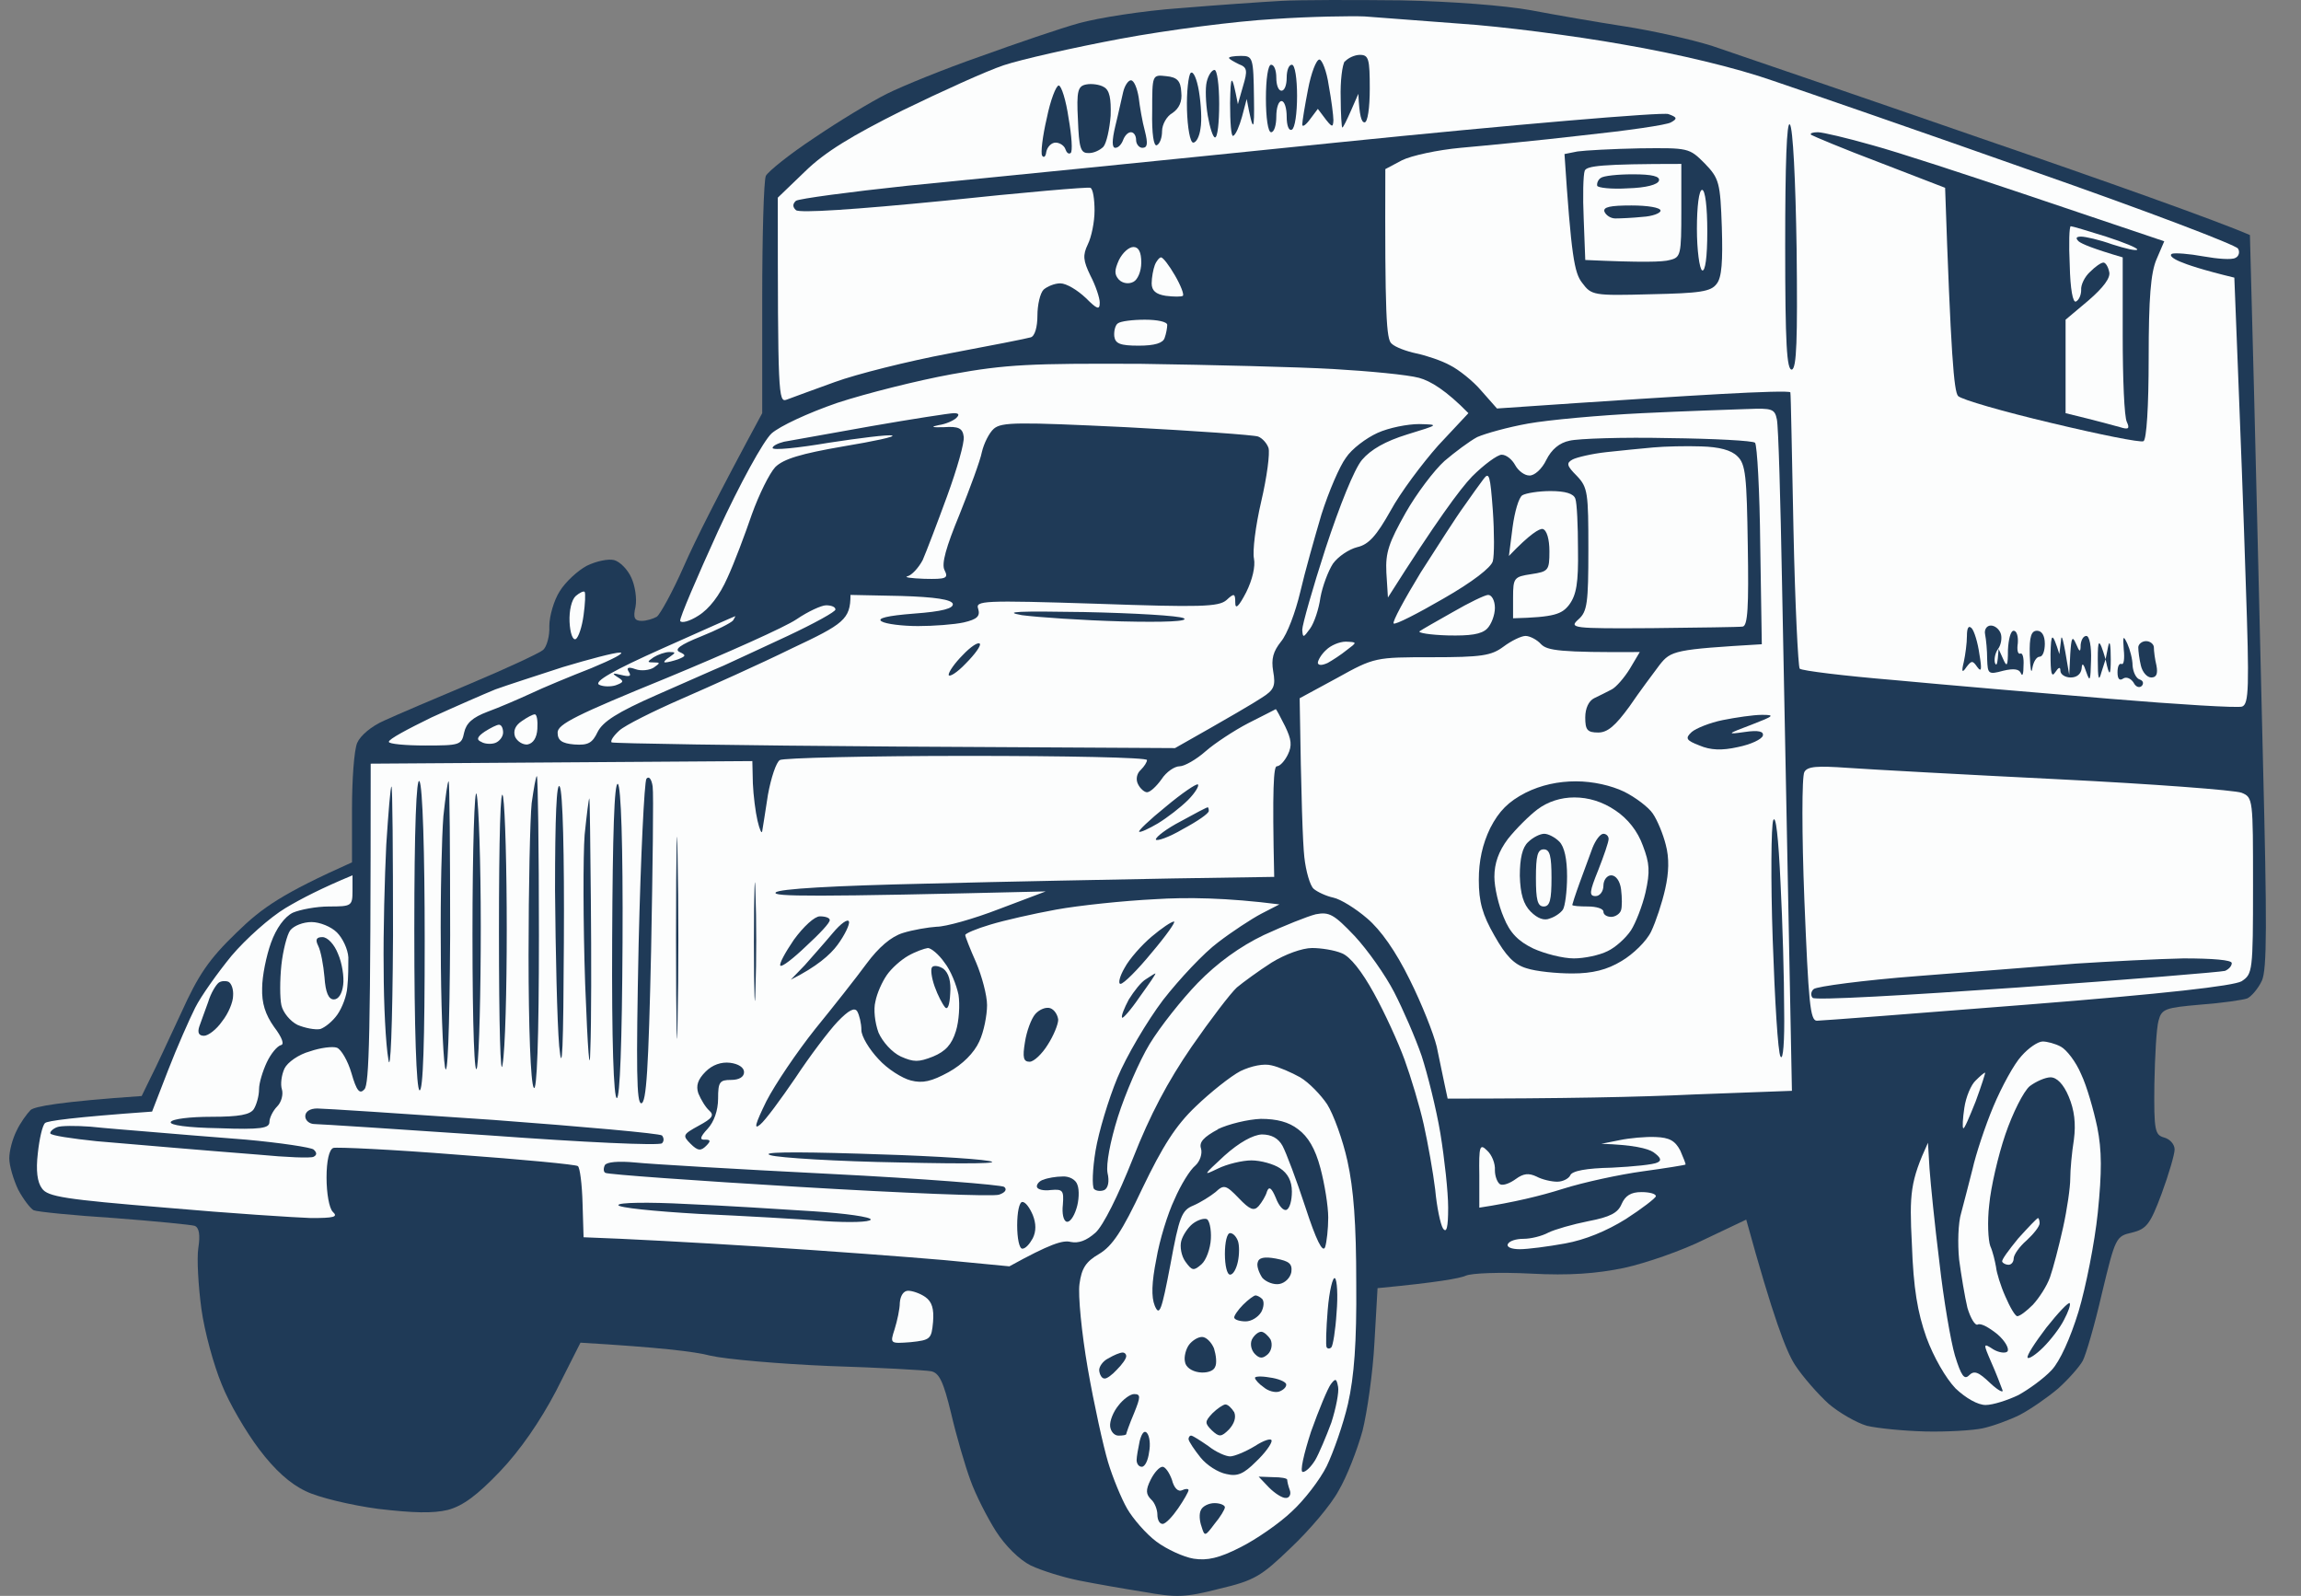
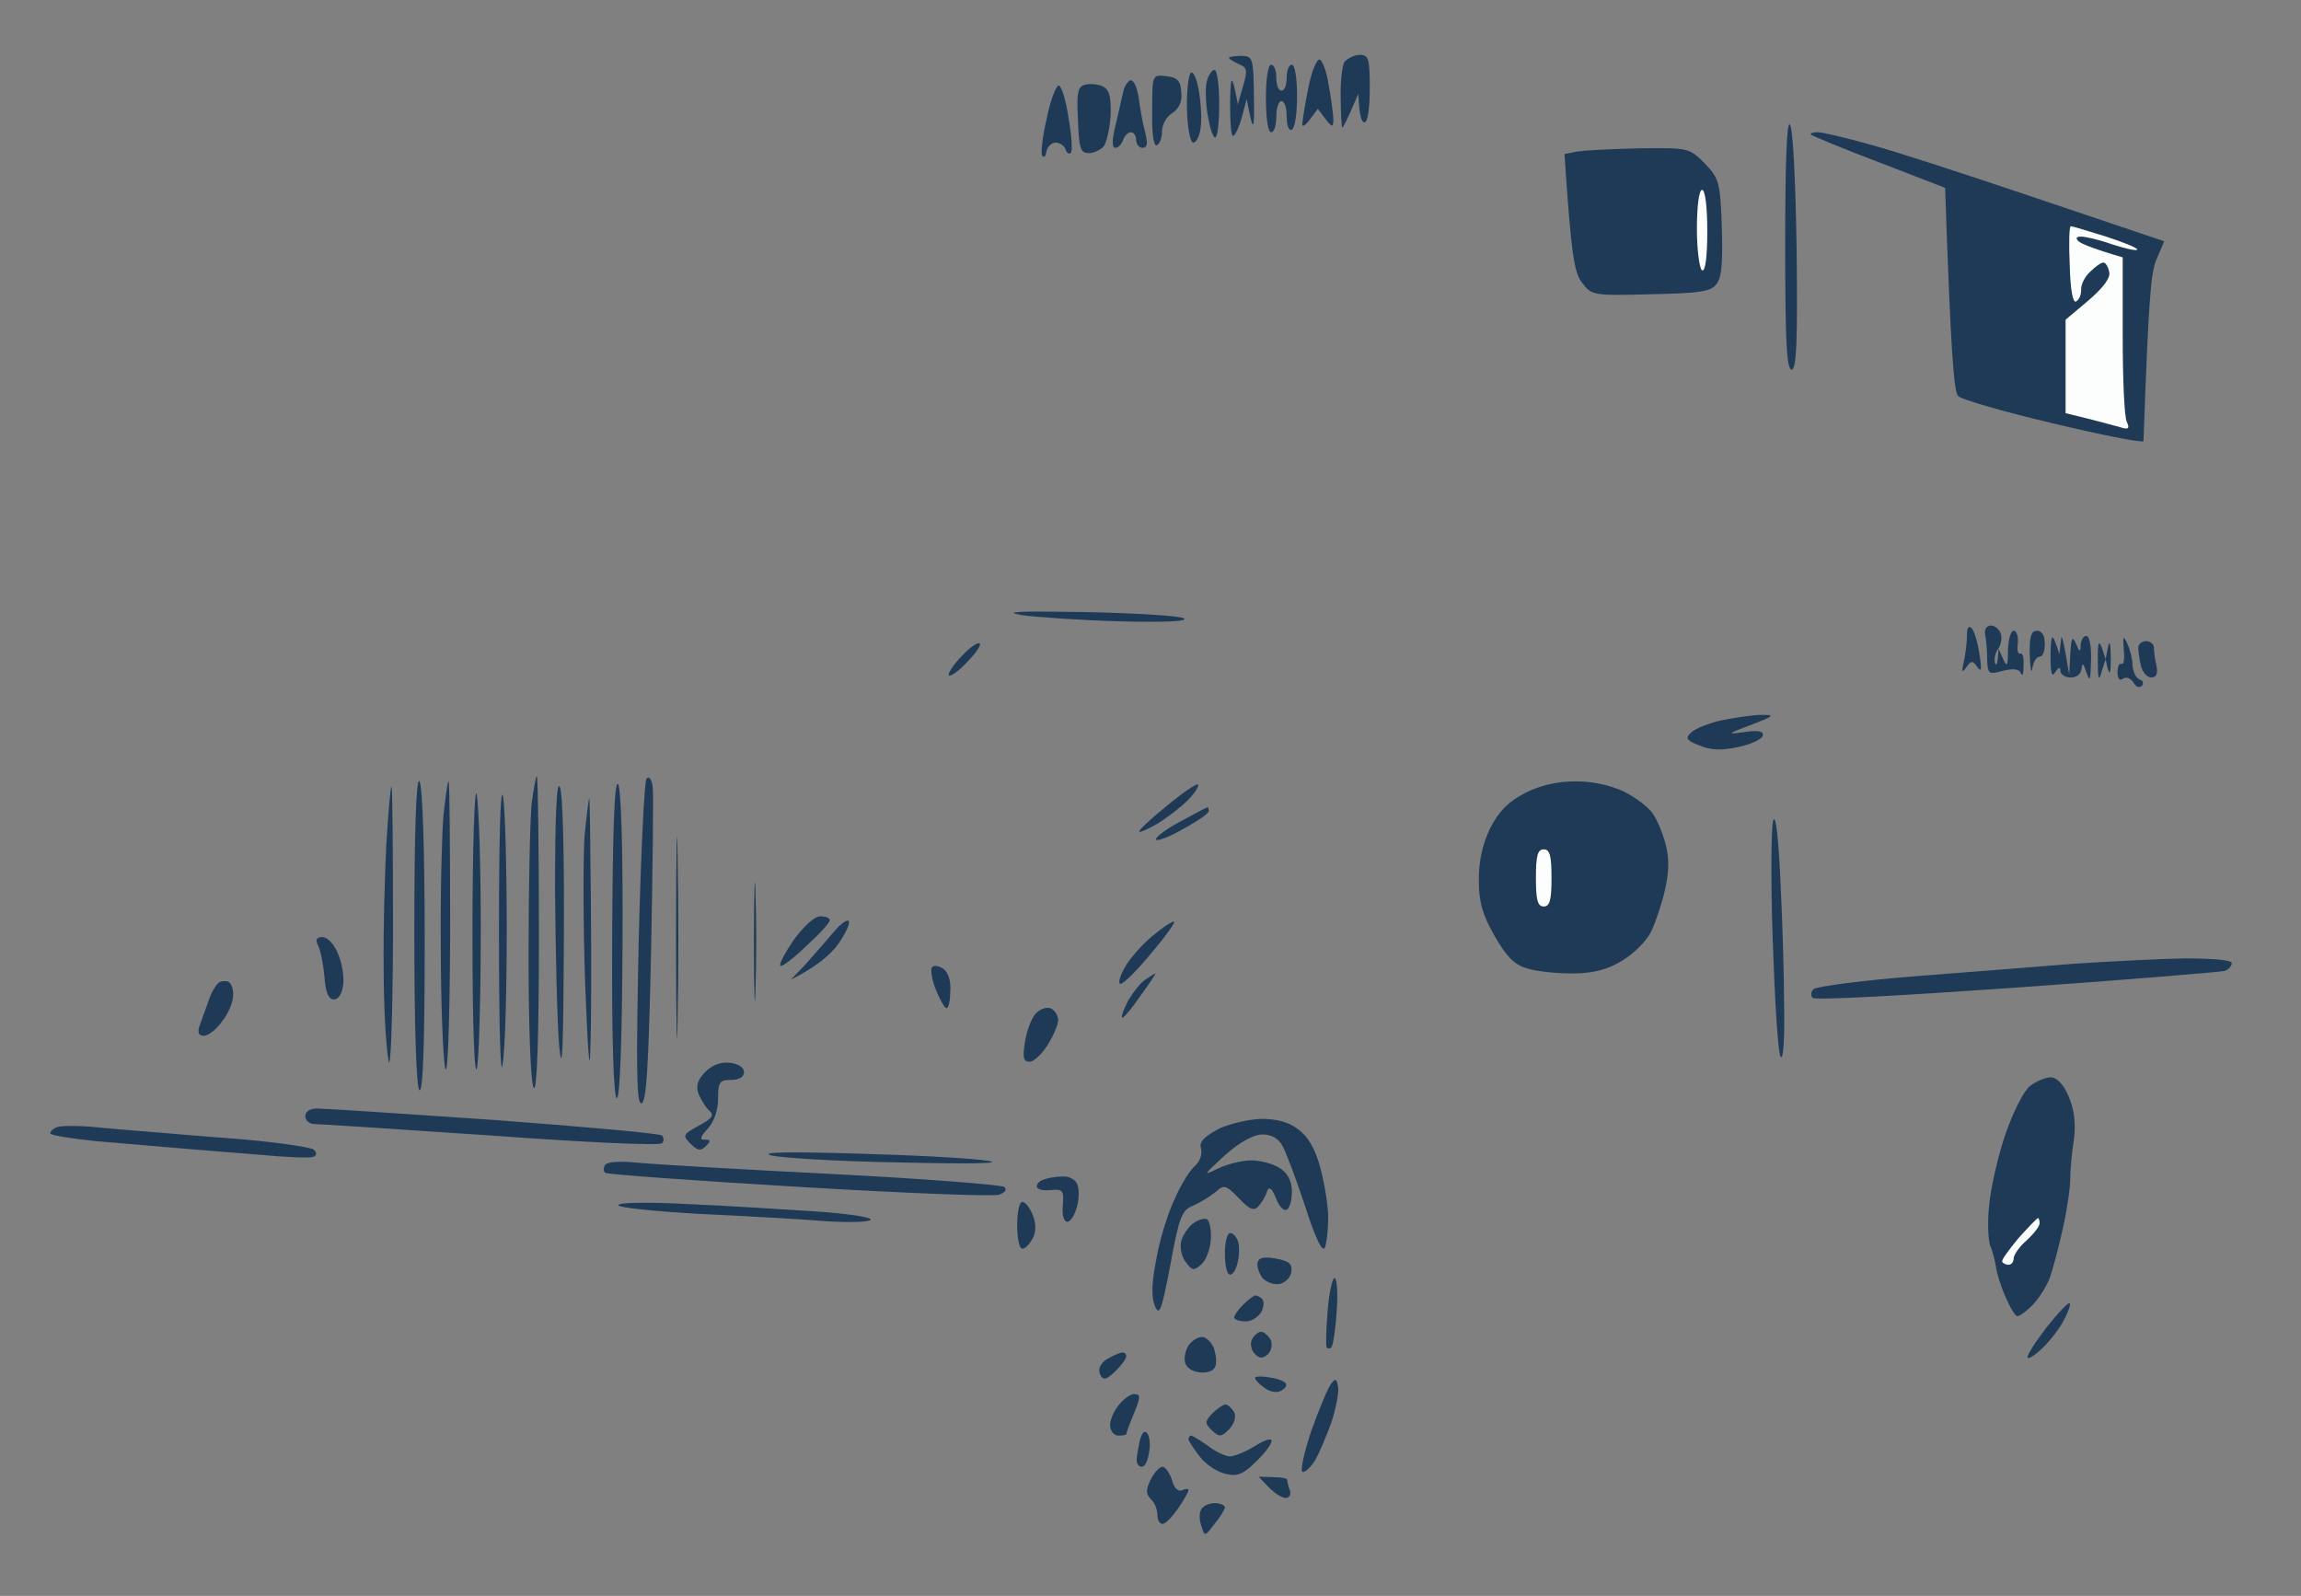
<svg xmlns="http://www.w3.org/2000/svg" width="248" height="172" viewBox="0 0 248 172" fill="none">
  <rect x="0" y="0" width="248" height="172" fill="#808080" stroke="none" />
  <g clip-path="url(#clip0_1740_9341)">
-     <path d="M127.204 0.876C131.234 0.54 136.103 0.205 138.117 0.093C140.132 -0.019 145.897 -0.019 150.99 0.037C156.474 0.149 162.183 0.596 164.981 1.1C167.612 1.604 172.145 2.387 175.055 2.835C177.965 3.283 182.275 4.234 184.569 4.962C186.864 5.745 199.848 10.167 213.392 14.868C226.936 19.513 239.025 23.822 242.495 25.334L242.942 42.347C243.166 51.694 243.614 69.435 243.894 81.748C244.341 99.601 244.341 104.47 243.782 105.701C243.39 106.541 242.662 107.38 242.215 107.604C241.767 107.772 239.472 108.108 237.178 108.276C233.372 108.611 232.98 108.723 232.644 110.011C232.421 110.794 232.253 113.872 232.197 116.838C232.141 121.875 232.253 122.323 233.26 122.603C233.876 122.771 234.379 123.331 234.379 123.89C234.379 124.394 233.764 126.521 232.98 128.647C231.749 131.949 231.357 132.453 229.79 132.845C228.055 133.237 227.999 133.348 226.544 139.393C225.761 142.807 224.809 146.053 224.473 146.668C224.138 147.284 222.962 148.627 221.843 149.635C220.724 150.586 218.877 151.873 217.701 152.489C216.582 153.049 214.735 153.72 213.672 153.944C212.609 154.168 209.81 154.336 207.516 154.28C205.221 154.224 202.367 153.944 201.191 153.664C200.072 153.328 198.225 152.265 197.106 151.314C195.987 150.306 194.308 148.403 193.468 147.116C192.517 145.661 191.117 142.023 188.207 131.446L183.73 133.572C181.267 134.804 177.35 136.147 175.055 136.65C172.089 137.266 169.123 137.49 164.981 137.266C161.735 137.098 158.601 137.21 157.985 137.49C157.37 137.77 154.963 138.218 148.471 138.833L148.135 144.71C147.967 147.956 147.352 152.209 146.848 154.224C146.288 156.239 145.169 159.149 144.274 160.66C143.434 162.227 141.084 164.969 139.125 166.816C135.935 169.894 135.207 170.342 131.401 171.238C127.708 172.189 126.756 172.189 123.286 171.573C121.16 171.238 117.97 170.678 116.291 170.342C114.612 170.006 112.261 169.279 111.086 168.719C109.854 168.104 108.343 166.592 107.336 165.025C106.385 163.514 105.153 161.108 104.594 159.541C104.034 158.03 103.083 154.784 102.523 152.377C101.683 148.907 101.236 147.956 100.34 147.788C99.725 147.676 94.799 147.396 89.427 147.228C84.054 147.004 78.234 146.501 76.555 146.109C74.876 145.661 71.014 145.213 62.563 144.71L59.932 149.915C58.198 153.217 56.071 156.295 53.888 158.589C51.426 161.164 49.914 162.283 48.291 162.731C46.669 163.123 44.542 163.067 40.736 162.619C37.826 162.227 34.3 161.388 32.957 160.716C31.278 159.932 29.599 158.421 27.92 156.183C26.521 154.336 24.674 151.202 23.89 149.187C23.051 147.172 22.043 143.534 21.707 141.072C21.372 138.609 21.204 135.643 21.372 134.524C21.596 133.106 21.465 132.304 20.98 132.117C20.644 132.005 16.727 131.614 12.305 131.278C7.94 130.998 4.022 130.606 3.63 130.438C3.295 130.27 2.511 129.263 1.951 128.2C1.448 127.136 1 125.625 1 124.842C1 124.058 1.336 122.771 1.784 121.875C2.175 121.036 2.903 120.029 3.295 119.637C3.742 119.245 6.429 118.741 15.271 118.126L16.223 116.167C16.782 115.103 18.238 111.913 19.525 109.171C21.372 105.086 22.491 103.407 25.513 100.496C28.256 97.81 30.438 96.299 37.938 92.941V87.232C37.938 84.042 38.162 80.852 38.497 80.069C38.833 79.285 40.008 78.278 41.408 77.662C42.751 77.046 46.948 75.255 50.81 73.632C54.672 72.009 58.142 70.386 58.533 70.051C58.925 69.715 59.261 68.54 59.205 67.476C59.205 66.413 59.709 64.678 60.324 63.726C60.94 62.719 62.283 61.488 63.234 60.984C64.242 60.48 65.585 60.2 66.201 60.368C66.816 60.536 67.656 61.376 68.048 62.271C68.439 63.111 68.663 64.51 68.495 65.405C68.216 66.581 68.383 66.916 69.167 66.916C69.671 66.916 70.398 66.693 70.79 66.469C71.126 66.245 72.469 63.838 73.7 61.04C74.931 58.242 77.338 53.429 82.151 44.53V32.217C82.151 25.445 82.319 19.457 82.543 18.953C82.823 18.45 85.117 16.603 87.748 14.868C90.378 13.077 93.904 10.95 95.583 10.111C97.262 9.271 101.795 7.424 105.657 6.081C109.519 4.682 114.276 3.059 116.291 2.499C118.305 1.94 123.174 1.156 127.204 0.876Z" fill="#1F3A57" />
-     <path fill-rule="evenodd" clip-rule="evenodd" d="M147.072 1.772C148.471 1.884 153.116 2.22 157.425 2.555C161.735 2.835 169.626 3.843 174.943 4.794C180.819 5.802 187.144 7.313 191.117 8.712C194.755 9.943 207.403 14.308 219.268 18.506C231.133 22.647 240.983 26.397 241.207 26.789C241.431 27.125 241.319 27.628 240.927 27.796C240.535 28.02 239.024 27.908 237.457 27.628C235.946 27.349 234.435 27.237 234.099 27.349C233.763 27.516 234.155 27.852 234.939 28.188C235.722 28.524 237.345 29.084 240.815 29.923L241.207 39.885C241.431 45.37 241.823 55.667 242.046 62.831C242.438 74.136 242.382 75.871 241.655 76.151C241.207 76.319 234.771 75.927 227.383 75.312C219.996 74.696 209.53 73.801 204.157 73.297C198.784 72.849 194.195 72.29 193.971 72.066C193.803 71.842 193.468 65.126 193.3 57.123C193.132 49.119 193.02 42.459 192.964 42.291C192.964 42.124 189.606 42.236 185.576 42.459C181.491 42.683 174.327 43.131 161.343 44.026L159.664 42.124C158.769 41.06 157.202 39.829 156.306 39.381C155.411 38.878 153.732 38.318 152.668 38.094C151.605 37.87 150.374 37.422 149.982 37.031C149.422 36.583 149.254 34.065 149.31 18.226L151.101 17.275C152.109 16.771 154.963 16.155 157.425 15.931C159.888 15.708 165.82 15.148 170.577 14.588C175.335 14.085 179.644 13.469 180.092 13.189C180.819 12.797 180.763 12.629 179.812 12.294C179.196 12.07 163.19 13.413 143.993 15.372C124.909 17.331 104.145 19.401 97.821 20.017C91.497 20.689 86.124 21.416 85.788 21.64C85.415 21.976 85.415 22.312 85.788 22.647C86.124 22.983 92.113 22.591 101.739 21.64C110.19 20.744 117.298 20.129 117.521 20.241C117.801 20.353 117.969 21.472 117.969 22.703C117.969 23.935 117.633 25.558 117.242 26.341C116.682 27.516 116.738 28.076 117.521 29.699C118.081 30.762 118.529 32.106 118.529 32.609C118.529 33.449 118.249 33.337 117.018 32.106C116.122 31.266 114.947 30.539 114.275 30.539C113.66 30.539 112.876 30.874 112.484 31.21C112.093 31.602 111.813 32.889 111.813 34.008C111.813 35.24 111.533 36.247 111.085 36.359C110.75 36.471 106.776 37.255 102.299 38.094C97.821 38.934 92.281 40.333 89.986 41.172C87.691 42.012 85.341 42.851 84.781 43.075C83.886 43.411 83.83 42.627 83.83 21.304L86.796 18.45C88.923 16.379 91.777 14.644 97.262 11.902C101.403 9.887 106.328 7.648 108.175 7.033C110.022 6.417 115.675 5.13 120.767 4.178C125.86 3.227 133.248 2.276 137.278 2.052C141.307 1.772 145.672 1.716 147.072 1.772ZM122.167 26.621C122.726 26.621 123.006 27.181 123.006 28.3C123.006 29.251 122.614 30.147 122.167 30.371C121.663 30.651 120.991 30.539 120.6 30.147C120.096 29.587 120.096 29.14 120.6 28.02C120.991 27.237 121.663 26.621 122.167 26.621ZM125.133 27.74C125.357 27.74 126.028 28.636 126.644 29.699C127.26 30.762 127.651 31.77 127.483 31.882C127.316 31.994 126.532 31.994 125.637 31.882C124.573 31.714 124.125 31.322 124.125 30.539C124.125 29.923 124.293 29.027 124.461 28.58C124.629 28.132 124.965 27.74 125.133 27.74ZM123.398 34.456C124.741 34.456 125.804 34.68 125.804 35.016C125.804 35.296 125.693 35.967 125.525 36.415C125.357 36.975 124.461 37.255 122.726 37.255C120.712 37.255 120.208 37.031 120.096 36.247C120.04 35.688 120.208 35.016 120.488 34.848C120.767 34.624 122.055 34.456 123.398 34.456ZM123.006 39.213C130.562 39.325 139.852 39.549 143.714 39.773C147.575 39.997 151.717 40.389 152.948 40.724C154.179 41.06 155.858 42.068 158.265 44.53L155.019 48C153.284 49.959 150.933 53.093 149.87 55.052C148.359 57.738 147.519 58.69 146.288 58.969C145.393 59.193 144.217 59.977 143.658 60.76C143.154 61.544 142.538 63.167 142.314 64.398C142.147 65.629 141.643 67.141 141.195 67.756C140.468 68.764 140.412 68.764 140.356 67.868C140.356 67.364 141.475 63.391 142.874 59.081C144.385 54.492 145.952 50.575 146.792 49.567C147.743 48.448 149.31 47.552 151.661 46.825C155.131 45.761 155.131 45.761 152.948 45.706C151.717 45.706 149.702 46.097 148.471 46.657C147.24 47.217 145.672 48.392 145.057 49.343C144.385 50.239 143.21 52.981 142.426 55.444C141.699 57.906 140.636 61.656 140.132 63.839C139.628 65.965 138.733 68.372 138.061 69.155C137.222 70.219 136.998 71.002 137.222 72.345C137.501 73.912 137.334 74.36 135.99 75.2C135.151 75.759 132.688 77.215 126.644 80.628L96.422 80.46C79.8 80.349 66.088 80.125 65.921 80.013C65.753 79.845 66.144 79.285 66.76 78.726C67.376 78.166 70.398 76.655 73.476 75.312C76.554 73.969 81.927 71.562 85.341 69.883C90.937 67.252 91.665 66.749 91.665 64.118L97.094 64.23C100.843 64.342 102.522 64.622 102.69 65.07C102.802 65.573 101.571 65.909 98.493 66.133C95.639 66.357 94.463 66.637 95.023 66.973C95.471 67.252 97.262 67.476 98.941 67.476C100.62 67.476 102.858 67.308 103.866 67.085C105.321 66.749 105.657 66.413 105.433 65.629C105.097 64.734 105.88 64.678 118.193 65.07C129.386 65.462 131.345 65.406 132.185 64.678C133.024 63.895 133.136 63.95 133.136 64.958C133.136 65.741 133.528 65.35 134.311 63.839C134.983 62.495 135.319 61.04 135.151 60.201C134.983 59.417 135.319 56.675 135.934 54.044C136.55 51.414 136.886 48.84 136.718 48.28C136.55 47.776 136.046 47.217 135.599 47.049C135.151 46.881 128.771 46.433 121.383 46.041C109.686 45.482 107.951 45.482 107.112 46.209C106.608 46.657 106.048 47.776 105.824 48.728C105.657 49.623 104.537 52.645 103.418 55.444C101.963 58.969 101.459 60.76 101.795 61.432C102.243 62.328 102.019 62.439 99.612 62.383C98.157 62.328 97.374 62.215 97.821 62.104C98.269 61.992 98.997 61.208 99.444 60.369C99.836 59.473 101.011 56.395 102.075 53.485C103.138 50.575 103.978 47.664 103.866 47.049C103.754 46.153 103.306 45.929 101.739 46.041C100.433 46.079 100.247 46.004 101.179 45.817C101.963 45.706 102.802 45.314 103.082 45.034C103.418 44.698 103.362 44.53 102.802 44.53C102.411 44.53 98.381 45.146 93.904 45.929C89.426 46.713 85.229 47.496 84.501 47.608C83.83 47.776 83.27 48.056 83.27 48.28C83.27 48.56 86.012 48.28 89.314 47.72C92.616 47.217 95.695 46.825 96.142 46.937C96.59 47.049 94.24 47.552 90.882 48.112C86.348 48.896 84.445 49.455 83.55 50.351C82.934 51.022 81.815 53.261 81.031 55.444C80.304 57.57 79.129 60.705 78.401 62.272C77.561 64.174 76.442 65.629 75.267 66.357C74.316 66.973 73.42 67.197 73.308 66.917C73.252 66.581 75.099 62.272 77.394 57.234C79.744 52.142 82.263 47.552 83.158 46.713C84.054 45.929 87.02 44.53 90.266 43.411C93.344 42.404 98.885 41.004 102.578 40.333C108.455 39.269 111.029 39.157 123.006 39.213ZM188.375 44.083C191.005 43.971 191.285 44.083 191.509 45.202C191.677 45.929 191.901 53.932 192.069 62.999C192.236 72.066 192.572 88.072 193.132 117.566L182.554 117.958C176.734 118.238 168.395 118.406 156.026 118.406L155.69 116.839C155.523 115.999 155.131 114.208 154.851 112.809C154.515 111.41 153.228 108.164 151.941 105.589C150.43 102.511 148.807 100.217 147.351 98.985C146.12 97.922 144.497 96.915 143.714 96.747C142.93 96.579 141.979 96.131 141.587 95.795C141.195 95.46 140.747 93.892 140.58 92.381C140.412 90.814 140.244 86.337 140.076 75.256L144.105 73.073C148.135 70.834 148.247 70.834 154.347 70.834C159.664 70.834 160.727 70.666 162.015 69.715C162.91 69.043 163.973 68.54 164.421 68.54C164.869 68.54 165.652 68.931 166.1 69.435C166.772 70.107 168.059 70.331 176.734 70.275L175.67 72.066C175.055 73.073 174.159 74.08 173.712 74.304C173.208 74.584 172.368 74.976 171.809 75.256C171.249 75.535 170.857 76.319 170.857 77.326C170.857 78.67 171.081 78.95 172.256 78.95C173.264 78.95 174.103 78.222 175.614 76.151C176.678 74.584 178.189 72.569 178.861 71.674C180.092 70.107 180.484 69.995 189.886 69.435L189.718 58.802C189.662 52.925 189.382 48 189.158 47.72C188.934 47.496 184.737 47.273 179.812 47.217C174.887 47.105 170.074 47.273 169.178 47.496C168.059 47.72 167.219 48.448 166.66 49.567C166.212 50.519 165.373 51.302 164.813 51.246C164.309 51.246 163.638 50.742 163.302 50.127C162.966 49.511 162.35 49.008 161.847 49.008C161.399 49.008 159.944 50.071 158.657 51.358C157.369 52.701 154.795 56.171 149.59 64.398L149.422 61.712C149.31 59.529 149.702 58.466 151.493 55.276C152.668 53.205 154.571 50.687 155.69 49.679C156.81 48.728 158.377 47.552 159.216 47.105C160.112 46.713 162.518 46.041 164.701 45.65C166.884 45.258 172.368 44.754 177.014 44.53C181.603 44.306 186.752 44.138 188.319 44.083H188.375ZM183.338 48.112C185.297 48.168 186.584 48.504 187.255 49.175C188.151 50.015 188.263 51.358 188.375 58.802C188.487 65.406 188.375 67.476 187.815 67.532C187.479 67.588 183.058 67.644 178.077 67.7C169.458 67.756 169.066 67.7 170.13 66.749C171.081 65.909 171.193 64.958 171.193 59.193C171.193 53.149 171.137 52.533 169.962 51.302C168.843 50.183 168.787 49.903 169.514 49.511C169.962 49.287 171.585 48.896 173.152 48.728C174.663 48.56 176.958 48.336 178.189 48.224C179.42 48.112 181.715 48.056 183.338 48.112ZM160.895 54.996C161.063 57.402 161.063 59.865 160.895 60.481C160.727 61.152 158.713 62.719 155.579 64.51C152.78 66.133 150.374 67.364 150.206 67.197C150.038 67.029 151.381 64.566 153.116 61.712C154.907 58.913 156.978 55.667 157.761 54.604C158.545 53.485 159.496 52.142 159.888 51.638C160.504 50.798 160.615 51.246 160.895 54.996ZM167.108 52.925C168.731 52.925 169.626 53.205 169.794 53.765C169.962 54.212 170.074 56.675 170.074 59.193C170.13 62.831 169.906 64.118 169.122 65.182C168.339 66.189 167.555 66.525 163.078 66.637V64.398C163.078 62.272 163.19 62.16 165.037 61.88C166.884 61.6 166.996 61.488 166.996 59.417C166.996 58.13 166.716 57.123 166.268 57.011C165.932 56.955 164.925 57.514 162.63 59.921L163.022 56.843C163.246 55.164 163.694 53.597 164.085 53.373C164.477 53.149 165.82 52.925 167.108 52.925ZM63.01 63.783C63.122 63.95 63.066 65.07 62.898 66.301C62.73 67.588 62.339 68.708 62.059 68.876C61.723 69.043 61.443 68.204 61.387 67.029C61.331 65.797 61.611 64.622 62.059 64.23C62.451 63.895 62.898 63.671 63.01 63.783ZM160.392 64.118C160.783 64.118 161.119 64.734 161.119 65.518C161.119 66.301 160.727 67.308 160.28 67.756C159.664 68.372 158.433 68.54 156.026 68.484C154.123 68.428 152.78 68.204 153.004 68.036C153.228 67.868 154.795 66.973 156.586 65.965C158.321 64.958 160.056 64.118 160.392 64.118ZM89.035 65.238C89.594 65.238 90.042 65.406 90.042 65.686C90.098 65.909 87.747 67.197 84.893 68.54C82.039 69.883 78.961 71.282 78.009 71.73C77.058 72.122 73.812 73.577 70.734 74.92C66.536 76.767 64.969 77.774 64.409 78.894C63.85 80.069 63.402 80.349 61.891 80.237C60.548 80.125 60.1 79.789 60.1 78.95C60.1 78.054 62.115 77.047 71.853 73.073C78.345 70.387 84.613 67.588 85.844 66.749C87.076 65.909 88.531 65.238 89.035 65.238ZM79.24 66.413C79.296 66.357 79.184 66.581 79.017 66.861C78.793 67.141 77.226 67.924 75.547 68.596C73.308 69.491 72.636 69.995 73.252 70.275C73.98 70.611 73.924 70.722 73.084 71.058C72.581 71.226 71.965 71.394 71.685 71.394C71.461 71.394 71.685 71.114 72.133 70.834C72.86 70.331 72.86 70.275 72.133 70.275C71.685 70.275 70.901 70.555 70.454 70.834C69.726 71.338 69.726 71.394 70.454 71.394C71.181 71.394 71.181 71.45 70.454 71.954C70.006 72.234 69.111 72.345 68.495 72.122C67.711 71.842 67.488 71.954 67.767 72.401C68.103 72.905 67.823 72.961 66.928 72.737C66.032 72.513 65.921 72.569 66.536 72.961C67.264 73.409 67.264 73.521 66.368 73.856C65.865 74.024 65.025 74.024 64.577 73.801C63.962 73.465 66.144 72.234 71.405 69.883C75.659 67.98 79.184 66.413 79.24 66.413ZM145.057 69.155C146.288 69.211 146.288 69.211 145.169 70.051C144.553 70.555 143.602 71.17 143.098 71.45C142.482 71.73 142.091 71.73 142.035 71.45C142.035 71.17 142.426 70.499 142.93 70.051C143.434 69.547 144.385 69.155 145.057 69.155ZM66.816 70.331C67.432 70.331 66.032 71.058 63.738 72.01C61.443 72.905 58.477 74.136 57.19 74.752C55.847 75.368 53.776 76.263 52.545 76.711C50.922 77.326 50.25 77.942 50.026 78.95C49.746 80.293 49.578 80.349 45.829 80.349C43.702 80.349 41.911 80.181 41.911 79.957C41.855 79.677 43.982 78.558 46.5 77.326C49.075 76.151 52.153 74.808 53.384 74.304C54.615 73.856 57.917 72.793 60.66 71.898C63.458 71.058 66.2 70.331 66.816 70.331ZM137.501 76.431C137.557 76.431 138.005 77.27 138.509 78.278C139.18 79.677 139.292 80.349 138.789 81.356C138.453 82.028 137.949 82.587 137.613 82.587C137.278 82.587 137.11 84.882 137.333 94.508L126.42 94.676C120.432 94.788 108.455 95.012 99.836 95.236C89.818 95.46 83.942 95.795 83.606 96.187C83.214 96.635 87.3 96.691 112.708 96.075L107.671 97.978C104.929 99.041 101.907 99.881 100.955 99.881C100.06 99.937 98.381 100.217 97.318 100.552C96.03 100.944 94.687 102.12 93.4 103.854C92.337 105.31 89.818 108.5 87.859 110.906C85.9 113.369 83.55 116.839 82.599 118.686C81.423 121.092 81.199 121.82 81.927 121.204C82.487 120.756 84.165 118.462 85.733 116.167C87.244 113.872 89.314 111.13 90.266 110.123C91.497 108.835 92.113 108.556 92.393 109.003C92.616 109.395 92.84 110.291 92.84 111.018C92.84 111.69 93.68 113.089 94.687 114.152C95.639 115.216 97.262 116.223 98.157 116.447C99.444 116.783 100.396 116.559 102.243 115.551C103.754 114.712 104.985 113.481 105.545 112.249C106.048 111.186 106.384 109.395 106.384 108.332C106.384 107.268 105.824 105.198 105.209 103.743C104.537 102.231 104.034 100.944 104.034 100.776C104.034 100.608 105.209 100.105 106.72 99.657C108.175 99.209 111.365 98.482 113.828 98.034C116.29 97.586 121.103 97.082 124.461 96.915C127.875 96.691 132.241 96.747 137.893 97.474L135.934 98.482C134.871 99.041 132.744 100.441 131.289 101.56C129.778 102.679 127.148 105.477 125.357 107.772C123.622 110.067 121.383 113.872 120.432 116.167C119.48 118.462 118.417 121.988 118.081 124.002C117.745 126.017 117.689 127.864 117.913 128.144C118.137 128.368 118.641 128.424 119.033 128.256C119.424 128.032 119.592 127.36 119.368 126.409C119.2 125.457 119.648 123.051 120.488 120.365C121.271 117.902 122.782 114.376 123.902 112.529C125.021 110.682 127.372 107.716 129.106 105.925C131.177 103.798 133.64 102.008 136.214 100.776C138.397 99.769 140.915 98.761 141.811 98.538C143.266 98.258 143.77 98.538 146.008 100.888C147.407 102.399 149.31 105.086 150.262 106.933C151.213 108.779 152.556 111.858 153.228 113.816C153.844 115.719 154.795 119.469 155.243 122.155C155.69 124.898 156.082 128.48 156.082 130.159C156.082 132.285 155.914 132.957 155.523 132.397C155.243 131.95 154.851 130.047 154.683 128.2C154.459 126.353 153.9 123.219 153.452 121.204C153.004 119.189 152.053 116.055 151.381 114.208C150.709 112.361 149.254 109.171 148.079 107.045C146.792 104.694 145.505 103.071 144.609 102.735C143.826 102.399 142.37 102.175 141.419 102.175C140.356 102.175 138.509 102.847 137.054 103.743C135.655 104.638 133.976 105.869 133.304 106.429C132.632 107.045 130.45 109.899 128.435 112.809C125.86 116.559 123.958 120.141 122.111 124.842C120.488 128.927 118.921 132.061 118.081 132.845C117.074 133.74 116.234 134.02 115.395 133.852C114.555 133.629 113.156 134.076 108.791 136.483L101.795 135.811C97.933 135.475 89.035 134.804 81.927 134.356C74.875 133.908 67.656 133.517 62.898 133.349L62.786 129.655C62.73 127.64 62.507 125.849 62.283 125.681C62.115 125.513 56.238 124.954 49.298 124.45C42.303 123.89 36.258 123.611 35.923 123.722C35.475 123.89 35.195 125.122 35.195 126.913C35.195 128.592 35.475 130.215 35.867 130.606C36.482 131.166 35.978 131.278 33.516 131.278C31.837 131.222 24.785 130.774 17.846 130.159C6.988 129.263 5.141 128.983 4.525 128.088C4.022 127.416 3.854 126.185 4.078 124.282C4.246 122.715 4.581 121.26 4.861 121.036C5.085 120.812 7.772 120.42 16.39 119.805L18.125 115.328C19.077 112.865 20.42 109.843 21.035 108.612C21.651 107.38 23.442 104.862 24.953 103.015C26.52 101.168 29.095 98.874 30.774 97.866C32.453 96.859 34.747 95.683 37.993 94.34V96.019C37.993 97.642 37.881 97.698 35.475 97.698C34.076 97.698 32.341 98.034 31.557 98.37C30.662 98.817 29.766 100.049 29.207 101.616C28.703 103.015 28.255 105.198 28.255 106.485C28.199 108.108 28.591 109.339 29.542 110.682C30.438 111.858 30.662 112.585 30.27 112.641C29.878 112.753 29.207 113.537 28.759 114.488C28.311 115.439 27.919 116.727 27.919 117.398C27.919 118.126 27.64 119.077 27.36 119.525C26.968 120.141 25.793 120.365 22.77 120.365C20.532 120.365 18.573 120.588 18.405 120.924C18.237 121.26 20.196 121.54 23.61 121.596C28.143 121.764 29.039 121.596 29.039 120.924C29.039 120.476 29.43 119.693 29.878 119.245C30.326 118.797 30.55 117.958 30.382 117.398C30.214 116.895 30.326 115.887 30.662 115.16C30.997 114.488 32.173 113.649 33.404 113.313C34.523 112.921 35.867 112.753 36.314 112.921C36.762 113.089 37.49 114.32 37.881 115.663C38.441 117.622 38.777 117.958 39.281 117.398C39.784 116.839 39.952 112.026 39.952 82.307L81.087 82.028L81.143 84.434C81.199 85.721 81.423 87.512 81.647 88.464C81.871 89.415 82.095 89.919 82.151 89.583C82.207 89.247 82.487 87.512 82.766 85.665C83.102 83.819 83.662 82.139 84.054 81.916C84.389 81.692 93.456 81.468 104.201 81.468C114.891 81.468 123.622 81.636 123.622 81.916C123.622 82.139 123.342 82.587 122.95 82.979C122.502 83.371 122.391 84.042 122.67 84.546C122.894 84.994 123.342 85.386 123.622 85.386C123.958 85.386 124.629 84.77 125.189 83.986C125.693 83.203 126.588 82.587 127.148 82.587C127.651 82.587 128.939 81.86 129.946 80.964C130.897 80.125 133.024 78.726 134.535 77.942C136.102 77.159 137.389 76.487 137.501 76.431ZM57.638 76.991C57.861 76.991 57.973 77.662 57.917 78.558C57.861 79.509 57.47 80.125 56.854 80.237C56.35 80.293 55.735 79.901 55.511 79.397C55.287 78.726 55.567 78.166 56.238 77.718C56.798 77.326 57.414 76.991 57.638 76.991ZM53.776 78.11C54.056 78.11 54.224 78.502 54.224 78.95C54.224 79.397 53.832 79.901 53.384 80.069C52.936 80.237 52.209 80.181 51.873 79.957C51.313 79.733 51.425 79.397 52.265 78.838C52.88 78.446 53.552 78.11 53.776 78.11ZM199.12 82.755C201.471 82.923 211.713 83.483 221.843 83.986C232.028 84.49 240.871 85.162 241.599 85.442C242.83 85.945 242.83 86.113 242.83 95.46C242.83 104.75 242.774 104.974 241.599 105.757C240.703 106.261 233.372 107.101 218.485 108.276C206.508 109.227 196.266 110.011 195.818 110.011C195.091 110.011 194.923 107.996 194.475 97.027C194.195 89.863 194.195 83.651 194.475 83.203C194.811 82.587 195.874 82.531 199.12 82.755ZM33.572 99.377C34.468 99.377 35.699 99.881 36.314 100.496C36.93 101.112 37.49 102.287 37.546 103.183C37.546 104.022 37.546 105.422 37.434 106.373C37.378 107.324 36.874 108.612 36.37 109.339C35.867 110.067 35.027 110.738 34.523 110.906C33.964 111.018 32.844 110.794 32.061 110.458C31.277 110.067 30.494 109.115 30.326 108.332C30.158 107.548 30.158 105.645 30.326 104.022C30.494 102.455 30.942 100.72 31.277 100.273C31.669 99.769 32.676 99.377 33.572 99.377ZM100.004 102.175C100.34 102.175 101.179 102.847 101.795 103.743C102.466 104.582 103.082 106.149 103.306 107.212C103.474 108.276 103.362 110.067 103.026 111.13C102.578 112.585 101.907 113.313 100.564 113.872C98.997 114.488 98.493 114.488 97.094 113.872C96.142 113.425 95.135 112.305 94.687 111.298C94.295 110.235 94.127 108.779 94.351 107.94C94.519 107.045 95.079 105.813 95.583 105.086C96.086 104.358 97.094 103.463 97.877 103.015C98.661 102.567 99.612 102.231 100.004 102.175ZM220.164 112.249C220.611 112.249 221.507 112.473 222.122 112.809C222.738 113.145 223.745 114.432 224.305 115.775C224.921 117.063 225.648 119.637 226.04 121.484C226.544 124.002 226.544 126.297 226.096 130.718C225.76 133.964 224.809 138.721 224.025 141.352C223.13 144.262 222.011 146.725 221.115 147.676C220.276 148.572 218.653 149.747 217.533 150.362C216.358 150.922 214.791 151.426 214.007 151.426C213.168 151.426 211.881 150.698 210.761 149.635C209.698 148.516 208.411 146.277 207.627 144.15C206.676 141.464 206.228 138.889 206.06 134.076C205.78 128.648 205.892 127.304 207.795 123.163L207.963 125.961C208.075 127.528 208.523 132.006 209.026 136.035C209.474 140.065 210.258 144.598 210.705 146.109C211.377 148.292 211.713 148.739 212.216 148.236C212.776 147.676 213.224 147.844 214.511 149.075C215.406 149.915 216.022 150.195 215.798 149.747C215.63 149.299 215.127 147.956 214.623 146.837C213.727 144.766 213.727 144.71 214.847 145.437C215.406 145.773 216.134 145.885 216.358 145.661C216.582 145.381 216.134 144.542 215.295 143.814C214.399 143.087 213.504 142.583 213.168 142.751C212.888 142.919 212.384 142.079 212.049 140.96C211.769 139.785 211.377 137.434 211.153 135.755C210.985 134.076 211.041 131.782 211.377 130.718C211.657 129.655 212.216 127.528 212.608 125.961C212.944 124.45 213.951 121.372 214.847 119.245C215.742 117.118 217.085 114.656 217.869 113.816C218.653 112.921 219.66 112.249 220.164 112.249ZM137.054 114.824C137.837 114.992 139.236 115.607 140.132 116.111C141.083 116.671 142.37 118.014 143.042 119.021C143.714 120.085 144.721 122.827 145.225 125.122C145.896 128.144 146.176 131.894 146.176 138.274C146.232 144.71 145.952 148.348 145.281 151.314C144.777 153.497 143.714 156.519 142.986 158.03C142.259 159.485 140.58 161.668 139.236 162.899C137.893 164.186 135.375 165.921 133.696 166.761C131.401 167.936 130.114 168.216 128.659 167.992C127.595 167.824 125.748 166.984 124.629 166.145C123.51 165.305 122.111 163.682 121.495 162.619C120.879 161.556 119.928 159.261 119.424 157.582C118.921 155.903 117.913 151.37 117.242 147.508C116.57 143.646 116.178 139.561 116.346 138.386C116.57 136.707 117.018 135.979 118.473 135.14C119.872 134.3 120.935 132.733 123.118 128.088C125.301 123.555 126.7 121.316 128.883 119.245C130.45 117.734 132.632 115.999 133.696 115.439C134.871 114.88 136.214 114.6 137.054 114.824ZM213.951 115.607C214.007 115.607 213.56 117.007 212.944 118.686C212.272 120.365 211.713 121.708 211.601 121.596C211.489 121.54 211.545 120.532 211.713 119.413C211.881 118.238 212.44 116.895 212.944 116.447C213.392 115.999 213.839 115.607 213.951 115.607ZM178.469 122.547C179.924 122.603 180.539 122.939 181.099 124.002C181.435 124.786 181.715 125.457 181.659 125.513C181.603 125.569 179.532 125.905 177.07 126.241C174.607 126.577 170.689 127.416 168.395 128.144C166.1 128.871 163.134 129.599 159.44 130.159V126.689C159.384 123.499 159.496 123.219 160.28 124.002C160.783 124.45 161.175 125.401 161.119 126.129C161.119 126.801 161.399 127.472 161.679 127.64C162.015 127.808 162.742 127.528 163.358 127.08C164.197 126.465 164.757 126.409 165.596 126.801C166.212 127.136 167.219 127.36 167.835 127.36C168.451 127.36 169.066 127.025 169.234 126.689C169.402 126.185 171.025 125.905 173.712 125.849C176.006 125.737 178.245 125.513 178.637 125.29C179.14 125.066 178.972 124.73 178.189 124.17C177.573 123.778 176.062 123.387 172.592 123.275L174.551 122.883C175.614 122.659 177.405 122.491 178.469 122.547ZM176.902 128.48C177.741 128.48 178.469 128.648 178.469 128.927C178.413 129.151 176.958 130.271 175.223 131.39C173.152 132.677 170.857 133.629 168.675 134.02C166.828 134.356 164.645 134.636 163.806 134.636C162.91 134.636 162.35 134.412 162.518 134.076C162.686 133.74 163.414 133.517 164.197 133.517C164.981 133.517 166.156 133.237 166.884 132.845C167.555 132.509 169.514 131.95 171.193 131.614C173.544 131.166 174.383 130.718 174.775 129.767C175.167 128.871 175.782 128.48 176.902 128.48ZM97.877 139.113C98.325 139.113 99.165 139.393 99.724 139.785C100.452 140.289 100.676 141.072 100.564 142.471C100.396 144.318 100.284 144.43 98.157 144.654C95.918 144.822 95.918 144.822 96.422 143.255C96.702 142.359 96.982 141.072 96.982 140.4C97.038 139.673 97.374 139.113 97.877 139.113Z" fill="#FCFDFD" />
-     <path fill-rule="evenodd" clip-rule="evenodd" d="M132.466 6.249C132.466 6.361 132.969 6.641 133.529 6.92C134.424 7.256 134.48 7.592 133.977 9.271L133.417 11.23C132.745 7.704 132.634 8.04 132.578 11.118C132.578 13.189 132.689 14.756 132.913 14.644C133.193 14.532 133.585 13.581 133.865 12.573L134.368 10.67C135.096 14.588 135.208 14.084 135.152 10.614C135.096 6.193 135.04 6.025 133.753 6.025C132.969 6.025 132.41 6.137 132.466 6.249ZM144.946 6.585C144.666 6.976 144.442 8.767 144.498 10.558C144.498 12.293 144.61 13.748 144.666 13.748C144.778 13.748 145.17 12.909 145.618 11.902L146.401 10.111C146.513 12.517 146.737 13.189 147.073 13.189C147.409 13.189 147.632 11.622 147.632 9.551C147.632 6.361 147.521 5.913 146.569 5.913C146.009 5.913 145.282 6.249 144.946 6.641V6.585ZM140.972 9.663C140.637 11.398 140.357 13.077 140.357 13.413C140.357 13.748 140.749 13.469 141.196 12.853L142.036 11.734C143.603 13.86 143.659 13.86 143.715 12.965C143.715 12.461 143.491 10.726 143.211 9.215C142.987 7.648 142.484 6.417 142.204 6.417C141.868 6.417 141.308 7.872 140.972 9.663ZM136.439 10.614C136.439 12.685 136.663 14.252 136.999 14.252C137.335 14.252 137.559 13.469 137.559 12.573C137.559 11.678 137.782 10.894 138.118 10.894C138.454 10.894 138.678 11.678 138.678 12.573C138.678 13.524 138.902 14.14 139.238 13.972C139.573 13.804 139.797 12.181 139.797 10.334C139.797 8.488 139.573 6.976 139.238 6.976C138.902 6.976 138.678 7.592 138.678 8.376C138.678 9.159 138.454 9.775 138.118 9.775C137.782 9.775 137.559 9.159 137.559 8.376C137.559 7.592 137.335 6.976 136.999 6.976C136.663 6.976 136.439 8.543 136.439 10.614ZM128.324 7.872C128.1 8.096 127.876 9.887 127.932 11.845C127.988 13.748 128.268 15.371 128.604 15.371C128.94 15.371 129.276 14.7 129.387 13.86C129.555 12.965 129.443 11.174 129.22 9.831C128.996 8.488 128.604 7.592 128.324 7.872ZM130.059 8.823C129.891 9.495 129.947 11.118 130.171 12.461C130.395 13.748 130.731 14.812 130.955 14.812C131.234 14.812 131.402 13.189 131.402 11.174C131.402 9.159 131.178 7.536 130.899 7.536C130.619 7.536 130.227 8.096 130.059 8.823ZM124.183 11.957C124.127 14.42 124.35 15.819 124.686 15.651C125.022 15.483 125.246 14.812 125.246 14.14C125.246 13.413 125.75 12.517 126.365 12.181C127.093 11.678 127.429 10.95 127.317 9.943C127.261 8.711 126.869 8.32 125.694 8.208C124.183 8.04 124.183 8.04 124.183 11.957ZM117.075 9.103C116.179 9.271 116.012 9.775 116.179 12.909C116.291 15.875 116.459 16.491 117.243 16.491C117.802 16.547 118.53 16.211 118.922 15.819C119.258 15.427 119.593 13.916 119.705 12.461C119.761 10.614 119.593 9.719 118.978 9.383C118.53 9.103 117.635 8.991 117.075 9.103ZM121.048 9.943C120.881 10.614 120.545 12.237 120.209 13.581C119.836 15.148 119.836 15.931 120.209 15.931C120.545 15.931 120.881 15.539 121.048 15.092C121.216 14.644 121.552 14.252 121.888 14.252C122.224 14.252 122.448 14.644 122.448 15.092C122.448 15.539 122.783 15.931 123.119 15.931C123.679 15.931 123.735 15.483 123.399 14.14C123.119 13.133 122.839 11.454 122.727 10.502C122.56 9.495 122.224 8.655 121.888 8.655C121.608 8.655 121.216 9.215 121.048 9.943ZM112.821 12.741C112.374 14.644 112.15 16.491 112.318 16.77C112.486 17.05 112.71 16.883 112.765 16.379C112.877 15.819 113.325 15.371 113.773 15.371C114.221 15.371 114.724 15.707 114.836 16.099C114.948 16.435 115.172 16.659 115.396 16.491C115.62 16.323 115.508 14.644 115.172 12.741C114.892 10.782 114.388 9.215 114.109 9.215C113.829 9.215 113.213 10.782 112.821 12.741ZM192.406 26.453C192.406 37.03 192.573 39.941 193.133 39.829C193.637 39.661 193.749 36.695 193.637 26.788C193.525 19.457 193.245 13.748 192.909 13.413C192.573 13.021 192.406 17.61 192.406 26.453ZM195.204 14.532C195.372 14.644 198.674 16.043 202.535 17.498L209.643 20.241C210.259 38.318 210.595 42.179 211.042 42.683C211.434 43.075 215.911 44.362 221.116 45.593C226.265 46.825 230.686 47.72 231.022 47.552C231.358 47.384 231.582 43.802 231.582 38.597C231.582 32.105 231.806 29.419 232.421 27.964L233.261 26.005C230.463 25.054 224.474 23.039 218.15 20.912C211.826 18.785 204.494 16.379 201.808 15.651C199.065 14.868 196.435 14.252 195.931 14.252C195.372 14.252 195.036 14.364 195.204 14.532ZM170.019 16.323L168.62 16.603C169.347 27.628 169.683 29.419 170.523 30.482C171.53 31.826 171.698 31.881 177.91 31.713C183.227 31.602 184.402 31.434 185.018 30.594C185.578 29.923 185.69 28.132 185.578 24.494C185.41 19.681 185.298 19.233 183.731 17.61C182.052 15.931 181.996 15.931 176.735 15.987C173.825 16.043 170.803 16.211 170.019 16.323ZM110.135 66.301C111.814 66.525 116.683 66.86 120.881 66.972C125.526 67.084 128.156 66.972 127.597 66.636C127.093 66.357 122.224 66.077 116.851 65.965C109.855 65.853 107.952 65.909 110.135 66.301ZM211.994 68.539C211.994 69.323 211.826 70.554 211.658 71.338C211.378 72.457 211.49 72.569 211.938 71.897C212.497 71.17 212.609 71.17 213.113 71.897C213.561 72.513 213.617 72.121 213.337 70.498C213.169 69.267 212.777 67.98 212.497 67.7C212.162 67.364 211.994 67.7 211.994 68.539ZM213.953 68.371C214.064 68.931 214.176 70.106 214.176 71.058C214.232 72.625 214.288 72.737 215.911 72.289C217.087 72.009 217.646 72.121 217.814 72.569C217.982 72.961 218.094 72.625 218.094 71.73C218.15 70.89 217.982 70.33 217.758 70.442C217.478 70.554 217.366 70.05 217.478 69.323C217.534 68.595 217.366 67.98 217.031 67.98C216.695 67.98 216.471 68.931 216.415 70.05C216.415 71.785 216.303 71.953 215.911 71.058L215.408 69.939C215.296 71.674 215.184 71.841 215.016 71.45C214.904 71.114 215.016 70.386 215.352 69.939C215.687 69.491 215.799 68.707 215.632 68.26C215.464 67.812 215.016 67.42 214.568 67.42C214.12 67.42 213.841 67.868 213.953 68.371ZM218.766 70.61C218.822 72.121 218.934 72.737 219.045 72.009C219.157 71.338 219.493 70.778 219.829 70.778C220.165 70.778 220.389 70.162 220.389 69.379C220.389 68.483 220.053 67.98 219.549 67.98C218.934 67.98 218.71 68.595 218.766 70.61ZM221.004 70.498C221.004 72.513 221.116 73.073 221.508 72.457C221.881 71.897 222.068 71.841 222.068 72.289C222.068 72.681 222.571 73.017 223.187 73.017C223.859 73.017 224.306 72.625 224.362 72.009C224.4 71.375 224.567 71.524 224.866 72.457C225.258 73.576 225.314 73.353 225.37 71.17C225.426 69.715 225.202 68.539 224.866 68.539C224.53 68.539 224.306 68.987 224.25 69.491C224.25 70.33 224.138 70.33 223.747 69.379C223.355 68.483 223.243 68.707 223.131 70.498L223.019 72.737C222.347 68.595 222.18 68.204 222.124 69.099L221.956 70.498C221.172 67.98 221.06 68.26 221.004 70.498ZM226.097 71.058C226.097 73.185 226.209 73.52 226.489 72.457L226.937 71.058C227.384 73.24 227.496 72.625 227.496 71.058C227.496 69.491 227.384 68.875 227.217 69.659L226.937 71.058C226.209 68.595 226.097 68.931 226.097 71.058ZM228.896 69.995C229.007 71.002 228.896 71.674 228.672 71.562C228.392 71.45 228.224 71.841 228.224 72.457C228.224 73.185 228.448 73.408 228.84 73.129C229.175 72.905 229.679 73.129 229.959 73.576C230.183 74.024 230.575 74.192 230.854 73.912C231.078 73.632 230.966 73.353 230.63 73.24C230.239 73.129 229.903 72.457 229.847 71.73C229.847 71.058 229.567 69.995 229.287 69.379C228.84 68.427 228.784 68.539 228.896 69.995ZM103.755 70.61C102.915 71.45 102.244 72.401 102.244 72.737C102.3 73.017 103.139 72.513 104.091 71.506C105.098 70.498 105.77 69.547 105.602 69.379C105.434 69.155 104.594 69.715 103.755 70.61ZM230.463 69.771C230.463 70.162 230.575 71.058 230.742 71.73C230.91 72.457 231.414 73.017 231.862 73.017C232.421 73.017 232.589 72.625 232.421 71.73C232.254 71.058 232.142 70.162 232.142 69.771C232.142 69.435 231.75 69.099 231.302 69.099C230.854 69.099 230.463 69.435 230.463 69.771ZM185.69 77.606C184.29 77.886 182.779 78.501 182.332 78.893C181.604 79.565 181.716 79.789 183.171 80.348C184.346 80.852 185.578 80.908 187.313 80.516C188.712 80.236 189.887 79.677 189.999 79.285C190.111 78.837 189.551 78.669 188.04 78.893C186.081 79.173 186.081 79.117 188.768 78.11C191.23 77.158 191.342 77.046 189.887 77.046C188.992 77.046 187.089 77.326 185.69 77.606ZM44.654 100.272C44.654 111.018 44.878 117.342 45.214 117.51C45.606 117.678 45.774 112.137 45.774 101.392C45.774 91.821 45.55 84.714 45.214 84.21C44.878 83.65 44.654 89.191 44.654 100.272ZM53.777 100.44C53.777 110.626 53.945 116.391 54.169 114.712C54.449 113.145 54.617 106.652 54.617 100.16C54.617 93.668 54.449 87.288 54.225 85.889C53.945 84.378 53.777 90.198 53.777 100.44ZM57.303 86.561C57.135 88.183 56.967 95.571 56.967 102.959C56.967 110.682 57.191 116.726 57.527 117.23C57.862 117.79 58.086 112.193 58.086 100.832C58.086 91.374 57.974 83.65 57.862 83.65C57.751 83.65 57.527 84.993 57.303 86.561ZM69.671 83.93C69.448 84.266 69.056 92.269 68.832 101.727C68.552 115.327 68.608 118.909 69.112 118.909C69.671 118.909 69.895 115.103 70.175 102.511C70.343 93.556 70.455 85.553 70.343 84.77C70.231 83.986 69.951 83.594 69.671 83.93ZM72.862 101C72.862 110.682 72.973 114.712 73.029 109.954C73.141 105.197 73.141 97.25 73.029 92.325C72.973 87.4 72.862 91.318 72.862 101ZM47.789 87.96C47.621 90.086 47.453 96.411 47.509 102.119C47.509 107.828 47.733 113.592 47.956 114.991C48.236 116.558 48.46 111.13 48.516 100.832C48.516 91.709 48.46 84.21 48.348 84.21C48.236 84.21 48.013 85.889 47.789 87.96ZM50.923 100.72C50.923 110.85 51.147 116.502 51.426 114.991C51.65 113.592 51.818 106.82 51.818 99.88C51.818 92.941 51.594 86.561 51.37 85.609C51.147 84.658 50.923 91.486 50.923 100.72ZM59.821 95.963C59.877 102.567 60.045 110.122 60.269 112.753C60.605 116.167 60.717 112.921 60.773 101.559C60.829 92.045 60.661 85.273 60.325 84.77C59.989 84.21 59.821 88.016 59.821 95.963ZM65.978 101.224C65.922 112.305 66.145 118.349 66.481 118.349C66.817 118.349 67.041 112.361 67.097 101.615C67.153 90.982 66.929 84.714 66.593 84.49C66.201 84.266 66.034 89.975 65.978 101.224ZM125.638 86.952C123.903 88.351 122.616 89.583 122.783 89.639C122.895 89.751 123.847 89.303 124.798 88.743C125.806 88.128 127.261 87.008 128.044 86.225C128.828 85.441 129.276 84.658 129.108 84.546C128.94 84.434 127.373 85.497 125.638 86.952ZM164.422 85.441C162.575 86.393 161.568 87.4 160.617 89.247C159.777 90.982 159.385 92.773 159.385 94.844C159.385 97.194 159.777 98.593 161.064 100.832C162.296 103.015 163.191 103.966 164.534 104.358C165.542 104.694 167.78 104.917 169.459 104.917C171.642 104.917 173.209 104.526 174.776 103.574C176.007 102.847 177.463 101.448 177.966 100.384C178.47 99.321 179.141 97.306 179.477 95.795C179.869 94.06 179.925 92.493 179.533 91.038C179.253 89.918 178.638 88.407 178.134 87.68C177.686 87.008 176.287 85.945 175.056 85.329C173.657 84.658 171.698 84.21 169.851 84.21C167.948 84.21 166.101 84.602 164.422 85.441ZM41.632 91.038C41.464 94.508 41.297 100.496 41.352 104.358C41.352 108.219 41.576 112.585 41.856 114.152C42.08 115.887 42.304 110.85 42.36 100.832C42.36 91.989 42.304 84.77 42.192 84.77C42.08 84.77 41.856 87.624 41.632 91.038ZM63.011 89.975C62.843 92.213 62.843 99.433 63.067 106.037C63.347 113.368 63.571 116.111 63.627 113.033C63.739 110.29 63.739 103.071 63.683 97.082C63.627 91.094 63.571 86.113 63.515 86.057C63.459 86.001 63.235 87.792 63.011 89.975ZM127.261 88.519C125.75 89.303 124.574 90.198 124.574 90.478C124.63 90.702 125.974 90.254 127.485 89.359C129.052 88.519 130.283 87.68 130.283 87.4C130.283 87.176 130.227 87.008 130.171 87.008C130.059 87.008 128.772 87.68 127.261 88.519ZM191.118 88.407C190.894 89.023 190.838 94.788 191.062 101.28C191.286 107.772 191.622 113.424 191.902 113.872C192.182 114.376 192.35 112.249 192.294 108.835C192.294 105.589 192.126 99.433 191.902 95.123C191.678 90.254 191.398 87.736 191.118 88.407ZM81.256 101.559C81.256 107.268 81.368 109.507 81.424 106.596C81.536 103.686 81.536 98.985 81.424 96.243C81.368 93.5 81.256 95.851 81.256 101.559ZM85.566 101.28C84.614 102.679 83.943 103.91 84.111 104.078C84.279 104.246 85.51 103.294 86.909 101.951C88.308 100.664 89.484 99.433 89.427 99.153C89.427 98.929 88.98 98.761 88.364 98.761C87.805 98.761 86.629 99.825 85.566 101.28ZM89.763 100.552C88.924 101.559 87.525 103.127 86.741 104.022L85.23 105.589C88.028 104.19 89.484 102.903 90.267 101.839C91.05 100.776 91.61 99.601 91.498 99.321C91.386 98.985 90.603 99.545 89.763 100.552ZM124.127 100.944C123.063 101.839 121.72 103.35 121.216 104.302C120.657 105.253 120.489 106.037 120.769 106.037C121.104 106.037 122.616 104.526 124.127 102.679C125.694 100.832 126.757 99.321 126.533 99.321C126.253 99.321 125.19 100.048 124.127 100.944ZM34.301 101.951C34.581 102.511 34.86 104.022 34.972 105.309C35.084 106.988 35.42 107.716 35.98 107.716C36.483 107.716 36.875 107.1 36.987 106.149C37.099 105.309 36.875 103.798 36.427 102.791C36.036 101.783 35.308 101 34.748 101C34.077 101 33.965 101.28 34.301 101.951ZM223.747 103.854C220.221 104.134 212.497 104.75 206.677 105.197C200.856 105.645 195.819 106.317 195.484 106.596C195.148 106.876 195.148 107.324 195.372 107.548C195.652 107.828 205.558 107.268 217.478 106.429C229.399 105.589 239.473 104.75 239.809 104.638C240.201 104.47 240.537 104.134 240.537 103.798C240.537 103.462 238.466 103.294 235.332 103.294C232.533 103.35 227.273 103.63 223.747 103.854ZM100.453 104.246C100.285 104.47 100.397 105.365 100.733 106.317C101.069 107.268 101.572 108.219 101.852 108.555C102.132 108.891 102.356 108.331 102.412 107.1C102.524 105.757 102.244 104.862 101.684 104.414C101.18 104.078 100.621 104.022 100.453 104.246ZM123.511 105.533C123.007 105.813 122.224 106.82 121.664 107.716C121.16 108.667 120.825 109.507 120.937 109.675C120.993 109.842 121.888 108.835 122.839 107.436C123.847 106.037 124.63 104.917 124.518 104.917C124.462 104.917 124.015 105.197 123.511 105.533ZM23.555 105.925C23.275 106.149 22.716 107.044 22.436 107.996C22.1 108.947 21.652 110.122 21.484 110.626C21.261 111.298 21.428 111.633 21.988 111.633C22.436 111.633 23.331 110.962 23.947 110.066C24.619 109.227 25.122 107.996 25.122 107.324C25.178 106.652 24.954 105.981 24.619 105.813C24.339 105.701 23.835 105.701 23.555 105.925ZM111.59 109.283C111.142 109.787 110.639 111.186 110.471 112.305C110.191 113.984 110.303 114.432 110.975 114.432C111.422 114.432 112.318 113.592 112.933 112.585C113.549 111.633 114.053 110.402 114.053 109.898C113.997 109.395 113.661 108.835 113.213 108.667C112.765 108.499 112.038 108.779 111.59 109.283ZM76.052 115.495C75.212 116.335 74.988 117.006 75.268 117.846C75.548 118.517 76.052 119.357 76.443 119.693C77.003 120.196 76.779 120.532 75.324 121.316C73.589 122.267 73.533 122.379 74.429 123.274C75.212 124.058 75.548 124.058 76.108 123.498C76.611 122.995 76.611 122.827 75.996 122.827C75.38 122.883 75.436 122.547 76.275 121.651C76.947 120.924 77.395 119.693 77.395 118.405C77.395 116.614 77.563 116.391 78.794 116.391C79.689 116.391 80.193 116.055 80.193 115.551C80.193 115.047 79.578 114.656 78.682 114.544C77.731 114.432 76.779 114.768 76.052 115.495ZM218.766 117.062C218.094 117.622 216.919 119.972 216.135 122.267C215.352 124.562 214.568 127.976 214.4 129.822C214.176 131.669 214.288 133.684 214.512 134.3C214.792 134.915 215.016 135.923 215.128 136.538C215.184 137.154 215.632 138.609 216.135 139.729C216.639 140.904 217.199 141.855 217.422 141.855C217.702 141.855 218.43 141.296 219.101 140.624C219.773 139.896 220.613 138.609 220.948 137.658C221.284 136.706 221.9 134.356 222.347 132.341C222.795 130.326 223.131 127.976 223.131 127.024C223.131 126.073 223.299 124.226 223.523 122.827C223.747 121.092 223.579 119.637 222.963 118.181C222.403 116.838 221.676 116.111 221.004 116.111C220.445 116.111 219.437 116.558 218.766 117.062ZM32.902 120.308C32.902 120.756 33.349 121.148 33.909 121.148C34.413 121.148 42.975 121.707 52.882 122.379C62.788 123.107 71.071 123.498 71.35 123.218C71.574 122.995 71.574 122.659 71.35 122.379C71.071 122.155 62.9 121.428 53.161 120.7C43.423 120.028 34.916 119.469 34.189 119.469C33.405 119.469 32.902 119.805 32.902 120.308ZM131.29 121.707C129.723 122.547 129.22 123.107 129.443 123.778C129.611 124.338 129.331 125.177 128.828 125.625C128.268 126.073 127.261 127.696 126.589 129.263C125.862 130.774 124.966 133.684 124.63 135.699C124.127 138.217 124.071 139.784 124.462 140.736C124.966 141.911 125.19 141.296 126.141 136.315C127.093 131.11 127.373 130.438 128.604 129.934C129.387 129.599 130.451 128.927 131.01 128.479C131.906 127.64 132.13 127.696 133.529 129.151C134.704 130.382 135.152 130.55 135.656 129.99C135.991 129.599 136.439 128.871 136.551 128.423C136.775 127.808 137.055 128.032 137.503 129.095C137.838 129.99 138.342 130.55 138.678 130.382C139.014 130.214 139.238 129.375 139.238 128.423C139.238 127.304 138.808 126.464 137.95 125.905C137.279 125.457 135.88 125.065 134.872 125.065C133.921 125.065 132.242 125.457 131.234 125.961C129.611 126.744 129.667 126.688 131.962 124.562C133.585 123.107 135.04 122.323 135.991 122.267C137.036 122.267 137.782 122.677 138.23 123.498C138.622 124.226 139.741 127.192 140.693 130.102C141.849 133.647 142.558 135.083 142.819 134.412C142.987 133.908 143.155 132.453 143.155 131.222C143.155 129.99 142.763 127.584 142.316 125.905C141.756 123.778 140.972 122.491 139.909 121.707C138.902 120.924 137.615 120.588 135.88 120.588C134.48 120.644 132.41 121.148 131.234 121.707H131.29ZM6.15 121.483C5.702 121.651 5.366 121.987 5.422 122.155C5.478 122.379 7.717 122.715 10.403 122.995C13.146 123.218 16.951 123.554 18.966 123.722C20.981 123.89 25.01 124.226 27.921 124.45C30.831 124.73 33.517 124.841 33.797 124.674C34.17 124.487 34.17 124.226 33.797 123.89C33.517 123.666 30.215 123.162 26.521 122.827C22.828 122.547 18.182 122.155 16.168 121.987C14.153 121.819 11.299 121.595 9.732 121.428C8.22 121.316 6.541 121.316 6.15 121.483ZM83.047 124.506C83.943 124.785 90.267 125.177 97.039 125.289C104.371 125.457 108.232 125.401 106.553 125.121C104.986 124.841 98.718 124.506 92.562 124.338C85.174 124.114 81.928 124.17 83.047 124.506ZM65.194 125.569C65.026 125.905 65.026 126.297 65.25 126.409C65.53 126.576 74.876 127.248 86.126 127.92C97.375 128.591 107.057 128.983 107.673 128.759C108.344 128.535 108.568 128.199 108.232 127.92C107.896 127.696 99.501 127.024 89.484 126.52C79.466 126.017 70.007 125.457 68.44 125.289C66.649 125.121 65.418 125.233 65.194 125.569ZM112.486 127.136C112.038 127.248 111.702 127.64 111.758 127.92C111.814 128.199 112.486 128.367 113.269 128.255C114.556 128.143 114.668 128.311 114.556 129.822C114.444 130.774 114.612 131.557 114.948 131.669C115.284 131.781 115.732 131.166 116.012 130.27C116.291 129.431 116.347 128.255 116.123 127.696C115.956 127.136 115.228 126.744 114.5 126.8C113.829 126.8 112.877 126.968 112.486 127.136ZM66.649 129.878C66.593 130.158 70.511 130.55 75.324 130.83C80.193 131.054 86.293 131.39 88.924 131.613C91.554 131.781 93.737 131.725 93.849 131.445C93.905 131.166 91.106 130.774 87.693 130.55C84.223 130.326 78.066 129.934 74.037 129.767C69.839 129.543 66.649 129.599 66.649 129.878ZM109.631 132.061C109.631 133.46 109.855 134.58 110.191 134.58C110.527 134.58 110.975 134.076 111.31 133.46C111.683 132.714 111.683 131.875 111.31 130.942C110.975 130.158 110.527 129.543 110.191 129.543C109.855 129.543 109.631 130.662 109.631 132.061ZM128.548 131.893C128.044 132.285 127.485 133.124 127.317 133.74C127.149 134.356 127.317 135.363 127.764 135.979C128.492 136.986 128.66 136.986 129.499 136.259C130.003 135.811 130.451 134.58 130.507 133.516C130.563 132.453 130.339 131.501 130.059 131.39C129.723 131.278 129.052 131.501 128.548 131.893ZM132.018 135.139C132.018 136.371 132.242 137.378 132.578 137.378C132.913 137.378 133.249 136.762 133.417 135.979C133.585 135.195 133.585 134.188 133.417 133.74C133.249 133.292 132.913 132.901 132.578 132.901C132.242 132.901 132.018 133.908 132.018 135.139ZM135.544 136.091C135.432 136.482 135.712 137.21 136.047 137.714C136.439 138.161 137.279 138.497 137.894 138.385C138.51 138.273 139.07 137.714 139.182 137.098C139.294 136.203 138.958 135.923 137.503 135.643C136.271 135.419 135.656 135.531 135.544 136.091ZM143.099 141.184C142.931 143.254 142.875 145.045 142.987 145.213C143.099 145.381 143.323 145.381 143.491 145.213C143.659 145.045 143.939 143.366 144.051 141.519C144.219 139.617 144.107 137.938 143.883 137.77C143.659 137.546 143.267 139.113 143.099 141.184ZM133.977 140.624C133.417 141.184 132.969 141.855 133.025 142.023C133.081 142.247 133.641 142.415 134.257 142.415C134.872 142.415 135.6 141.967 135.936 141.408C136.215 140.904 136.271 140.288 136.047 140.008C135.824 139.784 135.488 139.617 135.32 139.617C135.152 139.617 134.536 140.064 133.977 140.624ZM220.557 143.086C219.325 144.71 218.374 146.165 218.542 146.333C218.654 146.5 219.437 145.997 220.221 145.213C221.004 144.43 222.012 143.142 222.459 142.247C222.907 141.408 223.187 140.624 223.075 140.456C222.963 140.288 221.844 141.463 220.557 143.086ZM134.928 144.374C134.704 144.877 134.872 145.549 135.264 145.941C135.768 146.444 136.103 146.444 136.663 145.941C137.055 145.549 137.167 144.877 136.943 144.374C136.663 143.926 136.215 143.534 135.936 143.534C135.6 143.534 135.152 143.926 134.928 144.374ZM128.156 144.933C127.82 145.381 127.597 146.221 127.708 146.724C127.764 147.34 128.436 147.788 129.22 147.9C130.003 148.012 130.787 147.788 130.955 147.34C131.178 146.948 131.066 146.053 130.843 145.325C130.563 144.654 130.003 144.094 129.555 144.094C129.108 144.094 128.492 144.486 128.156 144.933ZM119.481 146.389C118.866 146.668 118.418 147.34 118.474 147.732C118.53 148.179 118.754 148.571 119.034 148.571C119.258 148.627 119.873 148.179 120.377 147.62C120.937 147.06 121.384 146.444 121.384 146.165C121.384 145.941 121.216 145.773 120.993 145.773C120.713 145.773 120.041 146.053 119.481 146.389ZM135.264 148.515C135.264 148.683 135.712 149.187 136.215 149.523C136.663 149.914 137.447 150.138 137.894 149.97C138.342 149.802 138.678 149.467 138.622 149.187C138.566 148.907 137.726 148.571 136.831 148.459C135.88 148.291 135.208 148.347 135.264 148.515ZM143.435 149.187C143.099 149.635 142.148 151.929 141.308 154.28C140.525 156.686 140.077 158.645 140.413 158.645C140.749 158.645 141.308 158.085 141.756 157.358C142.148 156.686 142.931 154.839 143.491 153.328C143.995 151.761 144.33 150.026 144.219 149.467C144.051 148.571 143.939 148.515 143.435 149.187ZM120.545 151.481C119.985 152.153 119.593 153.16 119.649 153.72C119.705 154.28 120.097 154.727 120.545 154.727C120.993 154.727 121.384 154.672 121.384 154.56C121.384 154.504 121.72 153.496 122.224 152.321C122.951 150.53 122.951 150.25 122.224 150.25C121.832 150.25 121.048 150.81 120.545 151.481ZM130.675 152.321C129.835 153.216 129.835 153.384 130.619 154.168C131.402 154.895 131.626 154.895 132.466 154.056C133.025 153.44 133.249 152.769 133.025 152.209C132.745 151.761 132.354 151.369 132.074 151.369C131.85 151.369 131.178 151.817 130.675 152.321ZM122.839 155.287C122.672 156.071 122.504 157.022 122.504 157.358C122.504 157.75 122.727 158.085 123.063 158.085C123.399 158.085 123.735 157.414 123.847 156.518C124.015 155.679 123.903 154.783 123.623 154.448C123.343 154.112 123.063 154.448 122.839 155.287ZM128.1 155.119C128.156 155.399 128.716 156.239 129.387 157.078C130.059 157.918 131.29 158.701 132.186 158.869C133.361 159.149 134.033 158.869 135.376 157.526C136.327 156.63 137.055 155.623 137.055 155.287C137.055 154.951 136.215 155.231 135.264 155.847C134.257 156.462 133.025 156.966 132.578 156.966C132.13 156.966 131.066 156.518 130.227 155.847C129.331 155.231 128.548 154.727 128.38 154.727C128.212 154.727 128.1 154.895 128.1 155.119ZM124.015 159.485C123.455 160.604 123.511 161.052 124.071 161.611C124.462 161.947 124.742 162.731 124.742 163.234C124.742 163.794 124.966 164.242 125.302 164.242C125.638 164.242 126.365 163.458 126.981 162.563C127.597 161.667 128.1 160.772 128.1 160.604C128.1 160.436 127.764 160.436 127.429 160.604C126.981 160.828 126.533 160.38 126.309 159.485C126.029 158.701 125.582 158.085 125.302 158.085C124.966 158.085 124.406 158.701 124.015 159.485ZM136.775 160.324C137.391 160.94 138.23 161.499 138.622 161.443C138.958 161.443 139.182 161.052 139.014 160.604C138.846 160.156 138.734 159.653 138.734 159.485C138.734 159.317 138.062 159.205 137.223 159.205L135.656 159.149L136.775 160.324ZM129.443 162.731C129.22 163.122 129.276 163.906 129.499 164.522C129.835 165.641 129.891 165.585 130.899 164.242C131.514 163.514 132.018 162.675 132.018 162.451C132.018 162.227 131.514 162.003 130.899 162.003C130.283 162.003 129.611 162.339 129.443 162.731Z" fill="#1F3A57" />
-     <path d="M170.691 23.598C170.579 21.136 170.635 18.841 170.803 18.394C171.026 17.89 172.482 17.666 181.212 17.666V22.703C181.212 27.46 181.156 27.74 179.981 28.02C179.253 28.244 176.959 28.3 170.859 28.02L170.691 23.598Z" fill="#FCFDFD" />
+     <path fill-rule="evenodd" clip-rule="evenodd" d="M132.466 6.249C132.466 6.361 132.969 6.641 133.529 6.92C134.424 7.256 134.48 7.592 133.977 9.271L133.417 11.23C132.745 7.704 132.634 8.04 132.578 11.118C132.578 13.189 132.689 14.756 132.913 14.644C133.193 14.532 133.585 13.581 133.865 12.573L134.368 10.67C135.096 14.588 135.208 14.084 135.152 10.614C135.096 6.193 135.04 6.025 133.753 6.025C132.969 6.025 132.41 6.137 132.466 6.249ZM144.946 6.585C144.666 6.976 144.442 8.767 144.498 10.558C144.498 12.293 144.61 13.748 144.666 13.748C144.778 13.748 145.17 12.909 145.618 11.902L146.401 10.111C146.513 12.517 146.737 13.189 147.073 13.189C147.409 13.189 147.632 11.622 147.632 9.551C147.632 6.361 147.521 5.913 146.569 5.913C146.009 5.913 145.282 6.249 144.946 6.641V6.585ZM140.972 9.663C140.637 11.398 140.357 13.077 140.357 13.413C140.357 13.748 140.749 13.469 141.196 12.853L142.036 11.734C143.603 13.86 143.659 13.86 143.715 12.965C143.715 12.461 143.491 10.726 143.211 9.215C142.987 7.648 142.484 6.417 142.204 6.417C141.868 6.417 141.308 7.872 140.972 9.663ZM136.439 10.614C136.439 12.685 136.663 14.252 136.999 14.252C137.335 14.252 137.559 13.469 137.559 12.573C137.559 11.678 137.782 10.894 138.118 10.894C138.454 10.894 138.678 11.678 138.678 12.573C138.678 13.524 138.902 14.14 139.238 13.972C139.573 13.804 139.797 12.181 139.797 10.334C139.797 8.488 139.573 6.976 139.238 6.976C138.902 6.976 138.678 7.592 138.678 8.376C138.678 9.159 138.454 9.775 138.118 9.775C137.782 9.775 137.559 9.159 137.559 8.376C137.559 7.592 137.335 6.976 136.999 6.976C136.663 6.976 136.439 8.543 136.439 10.614ZM128.324 7.872C128.1 8.096 127.876 9.887 127.932 11.845C127.988 13.748 128.268 15.371 128.604 15.371C128.94 15.371 129.276 14.7 129.387 13.86C129.555 12.965 129.443 11.174 129.22 9.831C128.996 8.488 128.604 7.592 128.324 7.872ZM130.059 8.823C129.891 9.495 129.947 11.118 130.171 12.461C130.395 13.748 130.731 14.812 130.955 14.812C131.234 14.812 131.402 13.189 131.402 11.174C131.402 9.159 131.178 7.536 130.899 7.536C130.619 7.536 130.227 8.096 130.059 8.823ZM124.183 11.957C124.127 14.42 124.35 15.819 124.686 15.651C125.022 15.483 125.246 14.812 125.246 14.14C125.246 13.413 125.75 12.517 126.365 12.181C127.093 11.678 127.429 10.95 127.317 9.943C127.261 8.711 126.869 8.32 125.694 8.208C124.183 8.04 124.183 8.04 124.183 11.957ZM117.075 9.103C116.179 9.271 116.012 9.775 116.179 12.909C116.291 15.875 116.459 16.491 117.243 16.491C117.802 16.547 118.53 16.211 118.922 15.819C119.258 15.427 119.593 13.916 119.705 12.461C119.761 10.614 119.593 9.719 118.978 9.383C118.53 9.103 117.635 8.991 117.075 9.103ZM121.048 9.943C120.881 10.614 120.545 12.237 120.209 13.581C119.836 15.148 119.836 15.931 120.209 15.931C120.545 15.931 120.881 15.539 121.048 15.092C121.216 14.644 121.552 14.252 121.888 14.252C122.224 14.252 122.448 14.644 122.448 15.092C122.448 15.539 122.783 15.931 123.119 15.931C123.679 15.931 123.735 15.483 123.399 14.14C123.119 13.133 122.839 11.454 122.727 10.502C122.56 9.495 122.224 8.655 121.888 8.655C121.608 8.655 121.216 9.215 121.048 9.943ZM112.821 12.741C112.374 14.644 112.15 16.491 112.318 16.77C112.486 17.05 112.71 16.883 112.765 16.379C112.877 15.819 113.325 15.371 113.773 15.371C114.221 15.371 114.724 15.707 114.836 16.099C114.948 16.435 115.172 16.659 115.396 16.491C115.62 16.323 115.508 14.644 115.172 12.741C114.892 10.782 114.388 9.215 114.109 9.215C113.829 9.215 113.213 10.782 112.821 12.741ZM192.406 26.453C192.406 37.03 192.573 39.941 193.133 39.829C193.637 39.661 193.749 36.695 193.637 26.788C193.525 19.457 193.245 13.748 192.909 13.413C192.573 13.021 192.406 17.61 192.406 26.453ZM195.204 14.532C195.372 14.644 198.674 16.043 202.535 17.498L209.643 20.241C210.259 38.318 210.595 42.179 211.042 42.683C211.434 43.075 215.911 44.362 221.116 45.593C226.265 46.825 230.686 47.72 231.022 47.552C231.582 32.105 231.806 29.419 232.421 27.964L233.261 26.005C230.463 25.054 224.474 23.039 218.15 20.912C211.826 18.785 204.494 16.379 201.808 15.651C199.065 14.868 196.435 14.252 195.931 14.252C195.372 14.252 195.036 14.364 195.204 14.532ZM170.019 16.323L168.62 16.603C169.347 27.628 169.683 29.419 170.523 30.482C171.53 31.826 171.698 31.881 177.91 31.713C183.227 31.602 184.402 31.434 185.018 30.594C185.578 29.923 185.69 28.132 185.578 24.494C185.41 19.681 185.298 19.233 183.731 17.61C182.052 15.931 181.996 15.931 176.735 15.987C173.825 16.043 170.803 16.211 170.019 16.323ZM110.135 66.301C111.814 66.525 116.683 66.86 120.881 66.972C125.526 67.084 128.156 66.972 127.597 66.636C127.093 66.357 122.224 66.077 116.851 65.965C109.855 65.853 107.952 65.909 110.135 66.301ZM211.994 68.539C211.994 69.323 211.826 70.554 211.658 71.338C211.378 72.457 211.49 72.569 211.938 71.897C212.497 71.17 212.609 71.17 213.113 71.897C213.561 72.513 213.617 72.121 213.337 70.498C213.169 69.267 212.777 67.98 212.497 67.7C212.162 67.364 211.994 67.7 211.994 68.539ZM213.953 68.371C214.064 68.931 214.176 70.106 214.176 71.058C214.232 72.625 214.288 72.737 215.911 72.289C217.087 72.009 217.646 72.121 217.814 72.569C217.982 72.961 218.094 72.625 218.094 71.73C218.15 70.89 217.982 70.33 217.758 70.442C217.478 70.554 217.366 70.05 217.478 69.323C217.534 68.595 217.366 67.98 217.031 67.98C216.695 67.98 216.471 68.931 216.415 70.05C216.415 71.785 216.303 71.953 215.911 71.058L215.408 69.939C215.296 71.674 215.184 71.841 215.016 71.45C214.904 71.114 215.016 70.386 215.352 69.939C215.687 69.491 215.799 68.707 215.632 68.26C215.464 67.812 215.016 67.42 214.568 67.42C214.12 67.42 213.841 67.868 213.953 68.371ZM218.766 70.61C218.822 72.121 218.934 72.737 219.045 72.009C219.157 71.338 219.493 70.778 219.829 70.778C220.165 70.778 220.389 70.162 220.389 69.379C220.389 68.483 220.053 67.98 219.549 67.98C218.934 67.98 218.71 68.595 218.766 70.61ZM221.004 70.498C221.004 72.513 221.116 73.073 221.508 72.457C221.881 71.897 222.068 71.841 222.068 72.289C222.068 72.681 222.571 73.017 223.187 73.017C223.859 73.017 224.306 72.625 224.362 72.009C224.4 71.375 224.567 71.524 224.866 72.457C225.258 73.576 225.314 73.353 225.37 71.17C225.426 69.715 225.202 68.539 224.866 68.539C224.53 68.539 224.306 68.987 224.25 69.491C224.25 70.33 224.138 70.33 223.747 69.379C223.355 68.483 223.243 68.707 223.131 70.498L223.019 72.737C222.347 68.595 222.18 68.204 222.124 69.099L221.956 70.498C221.172 67.98 221.06 68.26 221.004 70.498ZM226.097 71.058C226.097 73.185 226.209 73.52 226.489 72.457L226.937 71.058C227.384 73.24 227.496 72.625 227.496 71.058C227.496 69.491 227.384 68.875 227.217 69.659L226.937 71.058C226.209 68.595 226.097 68.931 226.097 71.058ZM228.896 69.995C229.007 71.002 228.896 71.674 228.672 71.562C228.392 71.45 228.224 71.841 228.224 72.457C228.224 73.185 228.448 73.408 228.84 73.129C229.175 72.905 229.679 73.129 229.959 73.576C230.183 74.024 230.575 74.192 230.854 73.912C231.078 73.632 230.966 73.353 230.63 73.24C230.239 73.129 229.903 72.457 229.847 71.73C229.847 71.058 229.567 69.995 229.287 69.379C228.84 68.427 228.784 68.539 228.896 69.995ZM103.755 70.61C102.915 71.45 102.244 72.401 102.244 72.737C102.3 73.017 103.139 72.513 104.091 71.506C105.098 70.498 105.77 69.547 105.602 69.379C105.434 69.155 104.594 69.715 103.755 70.61ZM230.463 69.771C230.463 70.162 230.575 71.058 230.742 71.73C230.91 72.457 231.414 73.017 231.862 73.017C232.421 73.017 232.589 72.625 232.421 71.73C232.254 71.058 232.142 70.162 232.142 69.771C232.142 69.435 231.75 69.099 231.302 69.099C230.854 69.099 230.463 69.435 230.463 69.771ZM185.69 77.606C184.29 77.886 182.779 78.501 182.332 78.893C181.604 79.565 181.716 79.789 183.171 80.348C184.346 80.852 185.578 80.908 187.313 80.516C188.712 80.236 189.887 79.677 189.999 79.285C190.111 78.837 189.551 78.669 188.04 78.893C186.081 79.173 186.081 79.117 188.768 78.11C191.23 77.158 191.342 77.046 189.887 77.046C188.992 77.046 187.089 77.326 185.69 77.606ZM44.654 100.272C44.654 111.018 44.878 117.342 45.214 117.51C45.606 117.678 45.774 112.137 45.774 101.392C45.774 91.821 45.55 84.714 45.214 84.21C44.878 83.65 44.654 89.191 44.654 100.272ZM53.777 100.44C53.777 110.626 53.945 116.391 54.169 114.712C54.449 113.145 54.617 106.652 54.617 100.16C54.617 93.668 54.449 87.288 54.225 85.889C53.945 84.378 53.777 90.198 53.777 100.44ZM57.303 86.561C57.135 88.183 56.967 95.571 56.967 102.959C56.967 110.682 57.191 116.726 57.527 117.23C57.862 117.79 58.086 112.193 58.086 100.832C58.086 91.374 57.974 83.65 57.862 83.65C57.751 83.65 57.527 84.993 57.303 86.561ZM69.671 83.93C69.448 84.266 69.056 92.269 68.832 101.727C68.552 115.327 68.608 118.909 69.112 118.909C69.671 118.909 69.895 115.103 70.175 102.511C70.343 93.556 70.455 85.553 70.343 84.77C70.231 83.986 69.951 83.594 69.671 83.93ZM72.862 101C72.862 110.682 72.973 114.712 73.029 109.954C73.141 105.197 73.141 97.25 73.029 92.325C72.973 87.4 72.862 91.318 72.862 101ZM47.789 87.96C47.621 90.086 47.453 96.411 47.509 102.119C47.509 107.828 47.733 113.592 47.956 114.991C48.236 116.558 48.46 111.13 48.516 100.832C48.516 91.709 48.46 84.21 48.348 84.21C48.236 84.21 48.013 85.889 47.789 87.96ZM50.923 100.72C50.923 110.85 51.147 116.502 51.426 114.991C51.65 113.592 51.818 106.82 51.818 99.88C51.818 92.941 51.594 86.561 51.37 85.609C51.147 84.658 50.923 91.486 50.923 100.72ZM59.821 95.963C59.877 102.567 60.045 110.122 60.269 112.753C60.605 116.167 60.717 112.921 60.773 101.559C60.829 92.045 60.661 85.273 60.325 84.77C59.989 84.21 59.821 88.016 59.821 95.963ZM65.978 101.224C65.922 112.305 66.145 118.349 66.481 118.349C66.817 118.349 67.041 112.361 67.097 101.615C67.153 90.982 66.929 84.714 66.593 84.49C66.201 84.266 66.034 89.975 65.978 101.224ZM125.638 86.952C123.903 88.351 122.616 89.583 122.783 89.639C122.895 89.751 123.847 89.303 124.798 88.743C125.806 88.128 127.261 87.008 128.044 86.225C128.828 85.441 129.276 84.658 129.108 84.546C128.94 84.434 127.373 85.497 125.638 86.952ZM164.422 85.441C162.575 86.393 161.568 87.4 160.617 89.247C159.777 90.982 159.385 92.773 159.385 94.844C159.385 97.194 159.777 98.593 161.064 100.832C162.296 103.015 163.191 103.966 164.534 104.358C165.542 104.694 167.78 104.917 169.459 104.917C171.642 104.917 173.209 104.526 174.776 103.574C176.007 102.847 177.463 101.448 177.966 100.384C178.47 99.321 179.141 97.306 179.477 95.795C179.869 94.06 179.925 92.493 179.533 91.038C179.253 89.918 178.638 88.407 178.134 87.68C177.686 87.008 176.287 85.945 175.056 85.329C173.657 84.658 171.698 84.21 169.851 84.21C167.948 84.21 166.101 84.602 164.422 85.441ZM41.632 91.038C41.464 94.508 41.297 100.496 41.352 104.358C41.352 108.219 41.576 112.585 41.856 114.152C42.08 115.887 42.304 110.85 42.36 100.832C42.36 91.989 42.304 84.77 42.192 84.77C42.08 84.77 41.856 87.624 41.632 91.038ZM63.011 89.975C62.843 92.213 62.843 99.433 63.067 106.037C63.347 113.368 63.571 116.111 63.627 113.033C63.739 110.29 63.739 103.071 63.683 97.082C63.627 91.094 63.571 86.113 63.515 86.057C63.459 86.001 63.235 87.792 63.011 89.975ZM127.261 88.519C125.75 89.303 124.574 90.198 124.574 90.478C124.63 90.702 125.974 90.254 127.485 89.359C129.052 88.519 130.283 87.68 130.283 87.4C130.283 87.176 130.227 87.008 130.171 87.008C130.059 87.008 128.772 87.68 127.261 88.519ZM191.118 88.407C190.894 89.023 190.838 94.788 191.062 101.28C191.286 107.772 191.622 113.424 191.902 113.872C192.182 114.376 192.35 112.249 192.294 108.835C192.294 105.589 192.126 99.433 191.902 95.123C191.678 90.254 191.398 87.736 191.118 88.407ZM81.256 101.559C81.256 107.268 81.368 109.507 81.424 106.596C81.536 103.686 81.536 98.985 81.424 96.243C81.368 93.5 81.256 95.851 81.256 101.559ZM85.566 101.28C84.614 102.679 83.943 103.91 84.111 104.078C84.279 104.246 85.51 103.294 86.909 101.951C88.308 100.664 89.484 99.433 89.427 99.153C89.427 98.929 88.98 98.761 88.364 98.761C87.805 98.761 86.629 99.825 85.566 101.28ZM89.763 100.552C88.924 101.559 87.525 103.127 86.741 104.022L85.23 105.589C88.028 104.19 89.484 102.903 90.267 101.839C91.05 100.776 91.61 99.601 91.498 99.321C91.386 98.985 90.603 99.545 89.763 100.552ZM124.127 100.944C123.063 101.839 121.72 103.35 121.216 104.302C120.657 105.253 120.489 106.037 120.769 106.037C121.104 106.037 122.616 104.526 124.127 102.679C125.694 100.832 126.757 99.321 126.533 99.321C126.253 99.321 125.19 100.048 124.127 100.944ZM34.301 101.951C34.581 102.511 34.86 104.022 34.972 105.309C35.084 106.988 35.42 107.716 35.98 107.716C36.483 107.716 36.875 107.1 36.987 106.149C37.099 105.309 36.875 103.798 36.427 102.791C36.036 101.783 35.308 101 34.748 101C34.077 101 33.965 101.28 34.301 101.951ZM223.747 103.854C220.221 104.134 212.497 104.75 206.677 105.197C200.856 105.645 195.819 106.317 195.484 106.596C195.148 106.876 195.148 107.324 195.372 107.548C195.652 107.828 205.558 107.268 217.478 106.429C229.399 105.589 239.473 104.75 239.809 104.638C240.201 104.47 240.537 104.134 240.537 103.798C240.537 103.462 238.466 103.294 235.332 103.294C232.533 103.35 227.273 103.63 223.747 103.854ZM100.453 104.246C100.285 104.47 100.397 105.365 100.733 106.317C101.069 107.268 101.572 108.219 101.852 108.555C102.132 108.891 102.356 108.331 102.412 107.1C102.524 105.757 102.244 104.862 101.684 104.414C101.18 104.078 100.621 104.022 100.453 104.246ZM123.511 105.533C123.007 105.813 122.224 106.82 121.664 107.716C121.16 108.667 120.825 109.507 120.937 109.675C120.993 109.842 121.888 108.835 122.839 107.436C123.847 106.037 124.63 104.917 124.518 104.917C124.462 104.917 124.015 105.197 123.511 105.533ZM23.555 105.925C23.275 106.149 22.716 107.044 22.436 107.996C22.1 108.947 21.652 110.122 21.484 110.626C21.261 111.298 21.428 111.633 21.988 111.633C22.436 111.633 23.331 110.962 23.947 110.066C24.619 109.227 25.122 107.996 25.122 107.324C25.178 106.652 24.954 105.981 24.619 105.813C24.339 105.701 23.835 105.701 23.555 105.925ZM111.59 109.283C111.142 109.787 110.639 111.186 110.471 112.305C110.191 113.984 110.303 114.432 110.975 114.432C111.422 114.432 112.318 113.592 112.933 112.585C113.549 111.633 114.053 110.402 114.053 109.898C113.997 109.395 113.661 108.835 113.213 108.667C112.765 108.499 112.038 108.779 111.59 109.283ZM76.052 115.495C75.212 116.335 74.988 117.006 75.268 117.846C75.548 118.517 76.052 119.357 76.443 119.693C77.003 120.196 76.779 120.532 75.324 121.316C73.589 122.267 73.533 122.379 74.429 123.274C75.212 124.058 75.548 124.058 76.108 123.498C76.611 122.995 76.611 122.827 75.996 122.827C75.38 122.883 75.436 122.547 76.275 121.651C76.947 120.924 77.395 119.693 77.395 118.405C77.395 116.614 77.563 116.391 78.794 116.391C79.689 116.391 80.193 116.055 80.193 115.551C80.193 115.047 79.578 114.656 78.682 114.544C77.731 114.432 76.779 114.768 76.052 115.495ZM218.766 117.062C218.094 117.622 216.919 119.972 216.135 122.267C215.352 124.562 214.568 127.976 214.4 129.822C214.176 131.669 214.288 133.684 214.512 134.3C214.792 134.915 215.016 135.923 215.128 136.538C215.184 137.154 215.632 138.609 216.135 139.729C216.639 140.904 217.199 141.855 217.422 141.855C217.702 141.855 218.43 141.296 219.101 140.624C219.773 139.896 220.613 138.609 220.948 137.658C221.284 136.706 221.9 134.356 222.347 132.341C222.795 130.326 223.131 127.976 223.131 127.024C223.131 126.073 223.299 124.226 223.523 122.827C223.747 121.092 223.579 119.637 222.963 118.181C222.403 116.838 221.676 116.111 221.004 116.111C220.445 116.111 219.437 116.558 218.766 117.062ZM32.902 120.308C32.902 120.756 33.349 121.148 33.909 121.148C34.413 121.148 42.975 121.707 52.882 122.379C62.788 123.107 71.071 123.498 71.35 123.218C71.574 122.995 71.574 122.659 71.35 122.379C71.071 122.155 62.9 121.428 53.161 120.7C43.423 120.028 34.916 119.469 34.189 119.469C33.405 119.469 32.902 119.805 32.902 120.308ZM131.29 121.707C129.723 122.547 129.22 123.107 129.443 123.778C129.611 124.338 129.331 125.177 128.828 125.625C128.268 126.073 127.261 127.696 126.589 129.263C125.862 130.774 124.966 133.684 124.63 135.699C124.127 138.217 124.071 139.784 124.462 140.736C124.966 141.911 125.19 141.296 126.141 136.315C127.093 131.11 127.373 130.438 128.604 129.934C129.387 129.599 130.451 128.927 131.01 128.479C131.906 127.64 132.13 127.696 133.529 129.151C134.704 130.382 135.152 130.55 135.656 129.99C135.991 129.599 136.439 128.871 136.551 128.423C136.775 127.808 137.055 128.032 137.503 129.095C137.838 129.99 138.342 130.55 138.678 130.382C139.014 130.214 139.238 129.375 139.238 128.423C139.238 127.304 138.808 126.464 137.95 125.905C137.279 125.457 135.88 125.065 134.872 125.065C133.921 125.065 132.242 125.457 131.234 125.961C129.611 126.744 129.667 126.688 131.962 124.562C133.585 123.107 135.04 122.323 135.991 122.267C137.036 122.267 137.782 122.677 138.23 123.498C138.622 124.226 139.741 127.192 140.693 130.102C141.849 133.647 142.558 135.083 142.819 134.412C142.987 133.908 143.155 132.453 143.155 131.222C143.155 129.99 142.763 127.584 142.316 125.905C141.756 123.778 140.972 122.491 139.909 121.707C138.902 120.924 137.615 120.588 135.88 120.588C134.48 120.644 132.41 121.148 131.234 121.707H131.29ZM6.15 121.483C5.702 121.651 5.366 121.987 5.422 122.155C5.478 122.379 7.717 122.715 10.403 122.995C13.146 123.218 16.951 123.554 18.966 123.722C20.981 123.89 25.01 124.226 27.921 124.45C30.831 124.73 33.517 124.841 33.797 124.674C34.17 124.487 34.17 124.226 33.797 123.89C33.517 123.666 30.215 123.162 26.521 122.827C22.828 122.547 18.182 122.155 16.168 121.987C14.153 121.819 11.299 121.595 9.732 121.428C8.22 121.316 6.541 121.316 6.15 121.483ZM83.047 124.506C83.943 124.785 90.267 125.177 97.039 125.289C104.371 125.457 108.232 125.401 106.553 125.121C104.986 124.841 98.718 124.506 92.562 124.338C85.174 124.114 81.928 124.17 83.047 124.506ZM65.194 125.569C65.026 125.905 65.026 126.297 65.25 126.409C65.53 126.576 74.876 127.248 86.126 127.92C97.375 128.591 107.057 128.983 107.673 128.759C108.344 128.535 108.568 128.199 108.232 127.92C107.896 127.696 99.501 127.024 89.484 126.52C79.466 126.017 70.007 125.457 68.44 125.289C66.649 125.121 65.418 125.233 65.194 125.569ZM112.486 127.136C112.038 127.248 111.702 127.64 111.758 127.92C111.814 128.199 112.486 128.367 113.269 128.255C114.556 128.143 114.668 128.311 114.556 129.822C114.444 130.774 114.612 131.557 114.948 131.669C115.284 131.781 115.732 131.166 116.012 130.27C116.291 129.431 116.347 128.255 116.123 127.696C115.956 127.136 115.228 126.744 114.5 126.8C113.829 126.8 112.877 126.968 112.486 127.136ZM66.649 129.878C66.593 130.158 70.511 130.55 75.324 130.83C80.193 131.054 86.293 131.39 88.924 131.613C91.554 131.781 93.737 131.725 93.849 131.445C93.905 131.166 91.106 130.774 87.693 130.55C84.223 130.326 78.066 129.934 74.037 129.767C69.839 129.543 66.649 129.599 66.649 129.878ZM109.631 132.061C109.631 133.46 109.855 134.58 110.191 134.58C110.527 134.58 110.975 134.076 111.31 133.46C111.683 132.714 111.683 131.875 111.31 130.942C110.975 130.158 110.527 129.543 110.191 129.543C109.855 129.543 109.631 130.662 109.631 132.061ZM128.548 131.893C128.044 132.285 127.485 133.124 127.317 133.74C127.149 134.356 127.317 135.363 127.764 135.979C128.492 136.986 128.66 136.986 129.499 136.259C130.003 135.811 130.451 134.58 130.507 133.516C130.563 132.453 130.339 131.501 130.059 131.39C129.723 131.278 129.052 131.501 128.548 131.893ZM132.018 135.139C132.018 136.371 132.242 137.378 132.578 137.378C132.913 137.378 133.249 136.762 133.417 135.979C133.585 135.195 133.585 134.188 133.417 133.74C133.249 133.292 132.913 132.901 132.578 132.901C132.242 132.901 132.018 133.908 132.018 135.139ZM135.544 136.091C135.432 136.482 135.712 137.21 136.047 137.714C136.439 138.161 137.279 138.497 137.894 138.385C138.51 138.273 139.07 137.714 139.182 137.098C139.294 136.203 138.958 135.923 137.503 135.643C136.271 135.419 135.656 135.531 135.544 136.091ZM143.099 141.184C142.931 143.254 142.875 145.045 142.987 145.213C143.099 145.381 143.323 145.381 143.491 145.213C143.659 145.045 143.939 143.366 144.051 141.519C144.219 139.617 144.107 137.938 143.883 137.77C143.659 137.546 143.267 139.113 143.099 141.184ZM133.977 140.624C133.417 141.184 132.969 141.855 133.025 142.023C133.081 142.247 133.641 142.415 134.257 142.415C134.872 142.415 135.6 141.967 135.936 141.408C136.215 140.904 136.271 140.288 136.047 140.008C135.824 139.784 135.488 139.617 135.32 139.617C135.152 139.617 134.536 140.064 133.977 140.624ZM220.557 143.086C219.325 144.71 218.374 146.165 218.542 146.333C218.654 146.5 219.437 145.997 220.221 145.213C221.004 144.43 222.012 143.142 222.459 142.247C222.907 141.408 223.187 140.624 223.075 140.456C222.963 140.288 221.844 141.463 220.557 143.086ZM134.928 144.374C134.704 144.877 134.872 145.549 135.264 145.941C135.768 146.444 136.103 146.444 136.663 145.941C137.055 145.549 137.167 144.877 136.943 144.374C136.663 143.926 136.215 143.534 135.936 143.534C135.6 143.534 135.152 143.926 134.928 144.374ZM128.156 144.933C127.82 145.381 127.597 146.221 127.708 146.724C127.764 147.34 128.436 147.788 129.22 147.9C130.003 148.012 130.787 147.788 130.955 147.34C131.178 146.948 131.066 146.053 130.843 145.325C130.563 144.654 130.003 144.094 129.555 144.094C129.108 144.094 128.492 144.486 128.156 144.933ZM119.481 146.389C118.866 146.668 118.418 147.34 118.474 147.732C118.53 148.179 118.754 148.571 119.034 148.571C119.258 148.627 119.873 148.179 120.377 147.62C120.937 147.06 121.384 146.444 121.384 146.165C121.384 145.941 121.216 145.773 120.993 145.773C120.713 145.773 120.041 146.053 119.481 146.389ZM135.264 148.515C135.264 148.683 135.712 149.187 136.215 149.523C136.663 149.914 137.447 150.138 137.894 149.97C138.342 149.802 138.678 149.467 138.622 149.187C138.566 148.907 137.726 148.571 136.831 148.459C135.88 148.291 135.208 148.347 135.264 148.515ZM143.435 149.187C143.099 149.635 142.148 151.929 141.308 154.28C140.525 156.686 140.077 158.645 140.413 158.645C140.749 158.645 141.308 158.085 141.756 157.358C142.148 156.686 142.931 154.839 143.491 153.328C143.995 151.761 144.33 150.026 144.219 149.467C144.051 148.571 143.939 148.515 143.435 149.187ZM120.545 151.481C119.985 152.153 119.593 153.16 119.649 153.72C119.705 154.28 120.097 154.727 120.545 154.727C120.993 154.727 121.384 154.672 121.384 154.56C121.384 154.504 121.72 153.496 122.224 152.321C122.951 150.53 122.951 150.25 122.224 150.25C121.832 150.25 121.048 150.81 120.545 151.481ZM130.675 152.321C129.835 153.216 129.835 153.384 130.619 154.168C131.402 154.895 131.626 154.895 132.466 154.056C133.025 153.44 133.249 152.769 133.025 152.209C132.745 151.761 132.354 151.369 132.074 151.369C131.85 151.369 131.178 151.817 130.675 152.321ZM122.839 155.287C122.672 156.071 122.504 157.022 122.504 157.358C122.504 157.75 122.727 158.085 123.063 158.085C123.399 158.085 123.735 157.414 123.847 156.518C124.015 155.679 123.903 154.783 123.623 154.448C123.343 154.112 123.063 154.448 122.839 155.287ZM128.1 155.119C128.156 155.399 128.716 156.239 129.387 157.078C130.059 157.918 131.29 158.701 132.186 158.869C133.361 159.149 134.033 158.869 135.376 157.526C136.327 156.63 137.055 155.623 137.055 155.287C137.055 154.951 136.215 155.231 135.264 155.847C134.257 156.462 133.025 156.966 132.578 156.966C132.13 156.966 131.066 156.518 130.227 155.847C129.331 155.231 128.548 154.727 128.38 154.727C128.212 154.727 128.1 154.895 128.1 155.119ZM124.015 159.485C123.455 160.604 123.511 161.052 124.071 161.611C124.462 161.947 124.742 162.731 124.742 163.234C124.742 163.794 124.966 164.242 125.302 164.242C125.638 164.242 126.365 163.458 126.981 162.563C127.597 161.667 128.1 160.772 128.1 160.604C128.1 160.436 127.764 160.436 127.429 160.604C126.981 160.828 126.533 160.38 126.309 159.485C126.029 158.701 125.582 158.085 125.302 158.085C124.966 158.085 124.406 158.701 124.015 159.485ZM136.775 160.324C137.391 160.94 138.23 161.499 138.622 161.443C138.958 161.443 139.182 161.052 139.014 160.604C138.846 160.156 138.734 159.653 138.734 159.485C138.734 159.317 138.062 159.205 137.223 159.205L135.656 159.149L136.775 160.324ZM129.443 162.731C129.22 163.122 129.276 163.906 129.499 164.522C129.835 165.641 129.891 165.585 130.899 164.242C131.514 163.514 132.018 162.675 132.018 162.451C132.018 162.227 131.514 162.003 130.899 162.003C130.283 162.003 129.611 162.339 129.443 162.731Z" fill="#1F3A57" />
    <path d="M183.451 29.139C183.171 28.971 182.891 26.956 182.891 24.662C182.891 22.255 183.115 20.464 183.451 20.464C183.787 20.464 184.011 22.311 184.011 24.942C184.011 27.74 183.787 29.307 183.451 29.139Z" fill="#FCFDFD" />
    <path d="M223.747 32.497C223.411 32.665 223.131 31.154 223.075 28.579C222.963 26.285 223.019 24.382 223.187 24.382C223.355 24.382 225.034 24.886 226.993 25.501C228.896 26.117 230.407 26.733 230.351 26.901C230.239 27.068 229.063 26.788 227.664 26.341C226.265 25.837 224.754 25.501 224.306 25.501C223.747 25.501 223.691 25.669 224.027 26.005C224.362 26.285 225.538 26.788 228.784 27.74V36.135C228.784 40.78 228.952 44.978 229.231 45.481C229.567 46.209 229.399 46.321 228.504 46.041C227.888 45.873 226.321 45.425 222.627 44.53V34.456L225.09 32.385C226.713 30.986 227.496 29.923 227.329 29.307C227.217 28.747 226.937 28.3 226.713 28.3C226.433 28.3 225.817 28.747 225.258 29.307C224.698 29.811 224.25 30.706 224.306 31.266C224.306 31.77 224.083 32.329 223.747 32.497Z" fill="#FCFDFD" />
-     <path d="M162.52 90.422C163.359 89.359 164.814 87.904 165.71 87.232C166.829 86.393 168.228 85.945 169.683 85.945C171.194 85.945 172.705 86.393 174.105 87.344C175.448 88.24 176.511 89.583 177.071 91.15C177.798 93.053 177.854 93.948 177.351 96.187C177.015 97.642 176.287 99.489 175.784 100.272C175.224 101.112 174.105 102.119 173.265 102.511C172.37 102.959 170.747 103.294 169.627 103.294C168.452 103.294 166.493 102.791 165.262 102.231C163.639 101.448 162.743 100.552 162.072 98.873C161.512 97.586 161.064 95.627 161.064 94.508C161.064 93.053 161.512 91.765 162.52 90.422Z" fill="#FCFDFD" />
    <path d="M215.799 135.979C215.688 135.811 216.527 134.692 217.534 133.46C218.598 132.285 219.549 131.278 219.661 131.278C219.717 131.278 219.829 131.501 219.829 131.837C219.829 132.173 219.213 132.957 218.43 133.684C217.646 134.356 217.031 135.251 217.031 135.643C217.031 135.979 216.807 136.315 216.471 136.315C216.191 136.315 215.855 136.147 215.799 135.979Z" fill="#FCFDFD" />
    <path d="M172.144 20.017C172.088 19.737 172.256 19.345 172.535 19.177C172.815 18.953 174.326 18.786 176.005 18.786C178.076 18.786 178.916 19.009 178.804 19.457C178.692 19.905 177.404 20.241 175.446 20.297C173.711 20.409 172.2 20.241 172.144 20.017Z" fill="#1F3A57" />
    <path d="M174.102 23.543C173.599 23.543 173.095 23.207 172.927 22.815C172.759 22.311 173.543 22.144 175.837 22.144C177.572 22.144 178.972 22.367 178.972 22.703C178.972 22.983 178.076 23.319 177.013 23.375C175.949 23.487 174.606 23.543 174.102 23.543Z" fill="#1F3A57" />
-     <path d="M163.805 94.396C163.805 92.493 164.085 91.318 164.7 90.758C165.204 90.255 165.987 89.863 166.435 89.863C166.883 89.863 167.61 90.255 168.058 90.702C168.618 91.262 168.898 92.605 168.898 94.452C168.898 96.075 168.674 97.698 168.45 98.034C168.226 98.37 167.61 98.817 167.051 98.985C166.435 99.265 165.708 98.985 164.98 98.258C164.196 97.474 163.861 96.355 163.805 94.396Z" fill="#1F3A57" />
    <path d="M170.241 95.18C170.689 93.948 171.304 92.269 171.64 91.374C171.976 90.534 172.479 89.863 172.815 89.863C173.095 89.863 173.375 90.087 173.375 90.422C173.375 90.758 172.871 92.213 172.256 93.781C171.304 96.131 171.248 96.579 171.976 96.579C172.423 96.579 172.815 96.075 172.815 95.46C172.815 94.844 173.207 94.34 173.655 94.34C174.158 94.34 174.606 94.956 174.718 95.851C174.83 96.747 174.83 97.754 174.718 98.09C174.606 98.482 174.102 98.817 173.655 98.817C173.207 98.817 172.815 98.594 172.815 98.258C172.815 97.922 172.032 97.698 171.136 97.698C170.241 97.698 169.457 97.642 169.457 97.53C169.457 97.474 169.793 96.411 170.241 95.18Z" fill="#1F3A57" />
    <path d="M166.381 97.698C165.709 97.698 165.541 96.97 165.541 94.62C165.541 92.269 165.709 91.541 166.381 91.541C167.052 91.541 167.22 92.269 167.22 94.62C167.22 96.97 167.052 97.698 166.381 97.698Z" fill="#FCFDFD" />
  </g>
  <defs>
    <clipPath id="clip0_1740_9341">
      <rect width="247" height="172" fill="white" transform="translate(0.791)" />
    </clipPath>
  </defs>
</svg>